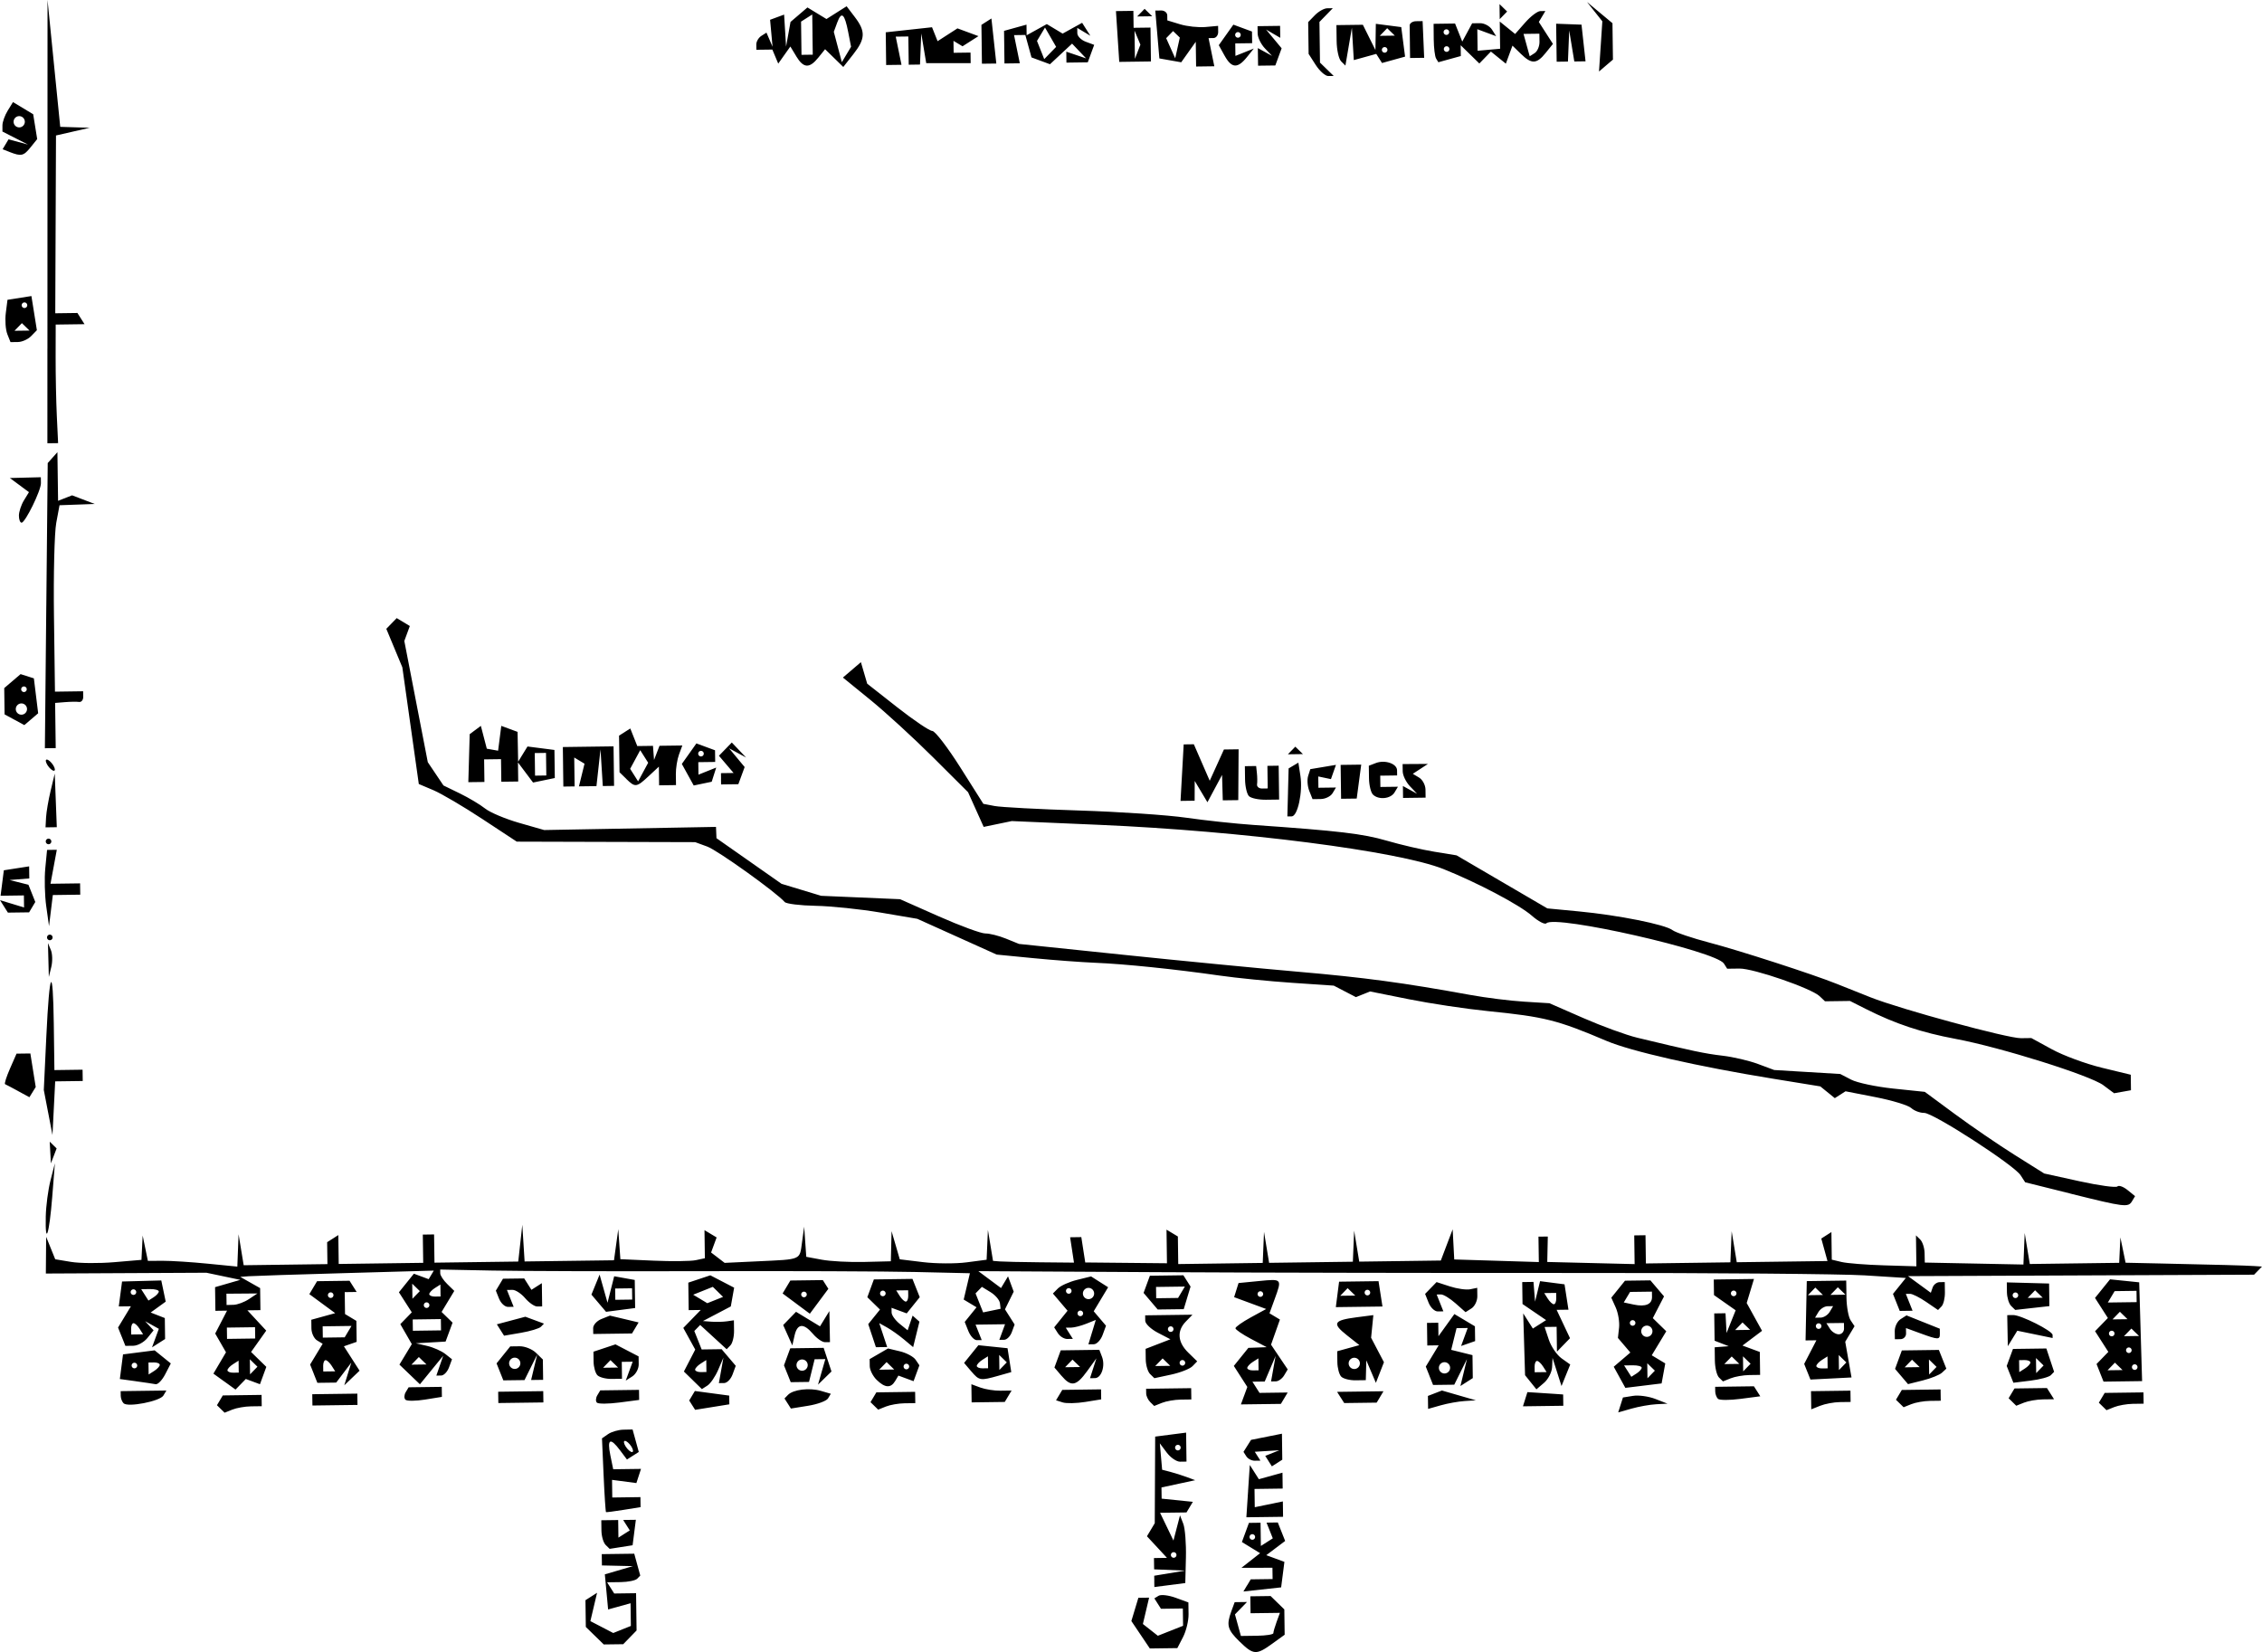
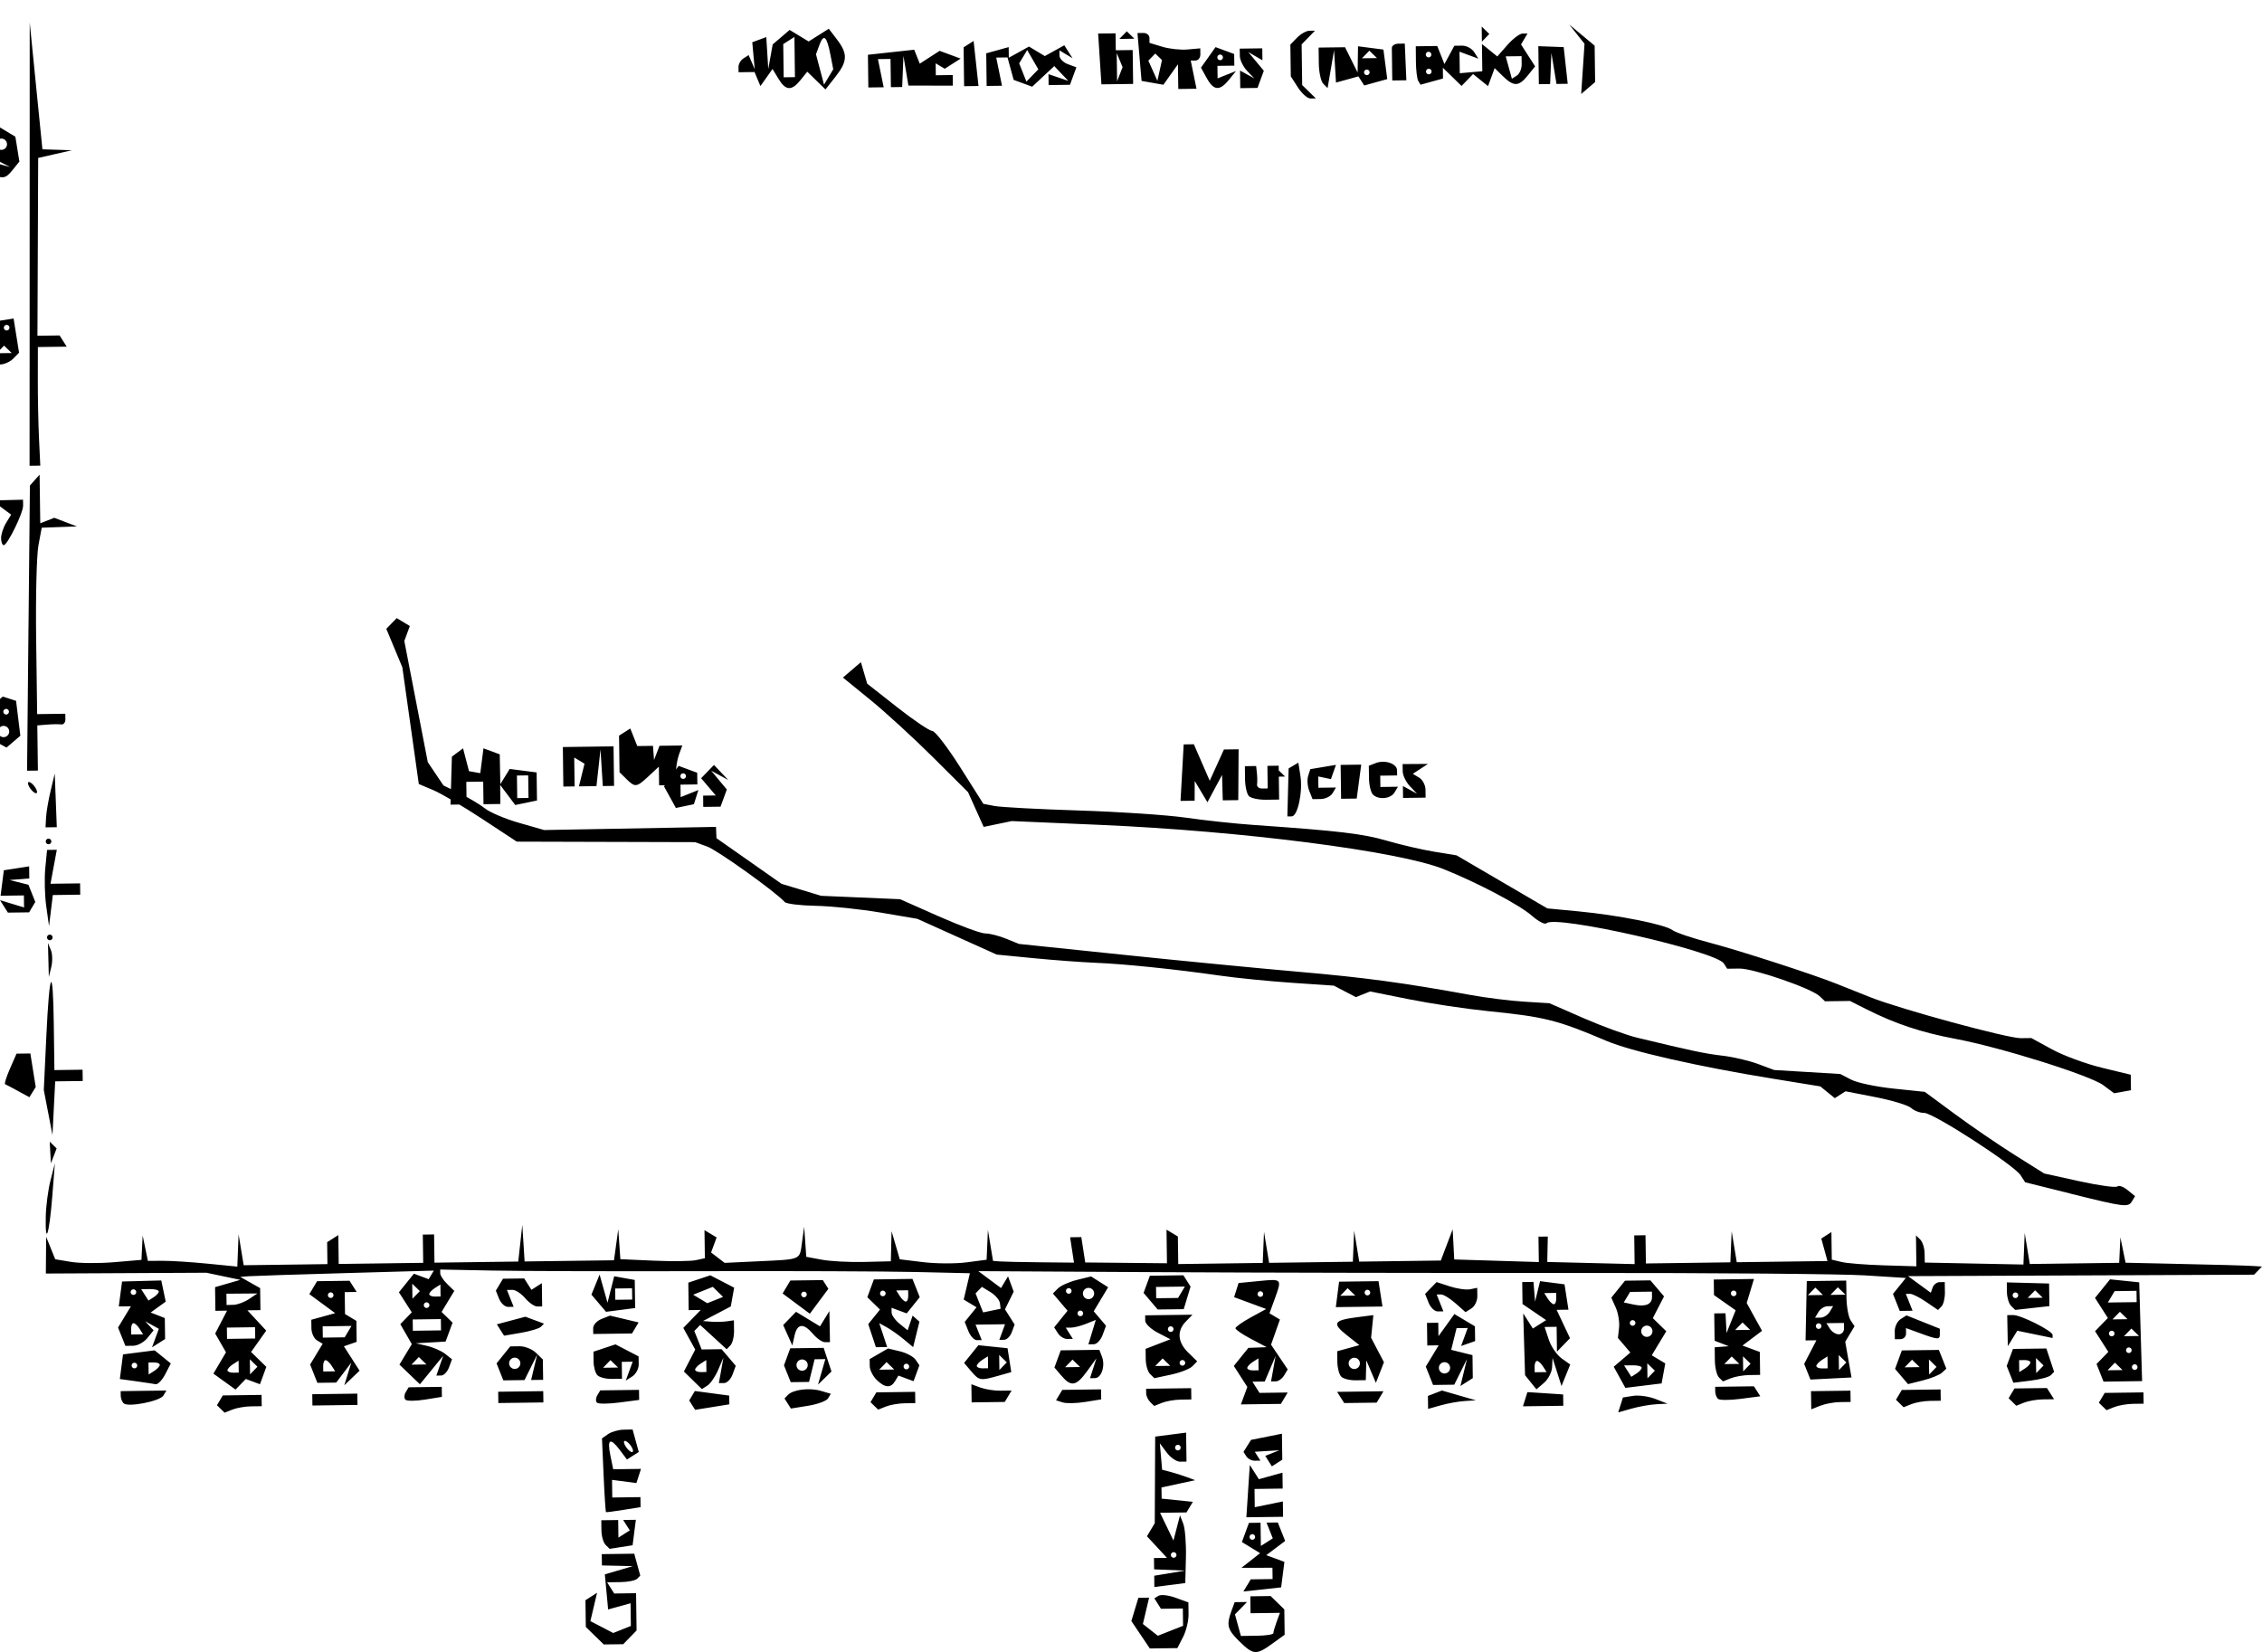
<svg xmlns="http://www.w3.org/2000/svg" xml:space="preserve" height="181.412" width="248.366" version="1.1">
  <defs />
  <g transform="matrix(1.25,0,0,-1.25,-261.589,751.409)">
-     <path style="fill:#000000;" d="m318.16,456.913c-1.073,1.048-1.18,1.441-0.725,2.678l0.29,0.789,0.541,0.007,0.541,0.007-0.529-0.545-0.529-0.545,0.261-0.947,0.261-0.947,1.427,0.019c0.785,0.011,1.426,0.112,1.424,0.226-0.002,0.114,0.128,0.562,0.287,0.996l0.29,0.789-1.29-0.017-1.29-0.017-0.01,0.744-0.01,0.744,0.891,0.012,0.891,0.012,0.602-0.587,0.602-0.587,0.015-1.113,0.015-1.113-1.09-0.787c-1.402-1.013-1.655-0.997-2.862,0.182zm-8.699,0.604-0.811,1.205,0.308,1.021,0.308,1.021,0.471,0.006,0.471,0.006-0.273-1.157-0.273-1.157,0.657-0.517,0.657-0.517,1.108,0.438,1.108,0.438-0.01,0.76-0.01,0.76-0.96-0.013-0.961-0.013-0.291,0.458-0.291,0.458,0.376,0.229c0.207,0.126,0.88,0.046,1.495-0.178l1.119-0.407,0.014-1.041c0.008-0.572-0.211-1.475-0.486-2.007l-0.499-0.966-1.208-0.016-1.208-0.016-0.811,1.205zm-47.943-0.084-0.788,0.769-0.016,1.175-0.016,1.175,0.51,0.326,0.51,0.326-0.294-1.245-0.294-1.245,1.004-0.522,1.004-0.522,0.774,0.31,0.774,0.31-0.013,0.997-0.013,0.997-0.986-0.273-0.986-0.273-0.087,0.945c-0.048,0.52-0.113,1.213-0.144,1.542l-0.057,0.597,1.233,0.361,1.233,0.361-1.361,0.031-1.361,0.031-0.007,0.496-0.007,0.496,1.427,0.019,1.427,0.019,0.264-0.96,0.264-0.96-0.272-0.28c-0.15-0.154-0.805-0.288-1.456-0.296l-1.184-0.016,0.312-0.492,0.312-0.492,0.961,0.013,0.96,0.013,0.022-1.637,0.022-1.637-0.586-0.603-0.586-0.603-0.855-0.011-0.855-0.011-0.788,0.769zm57.297,4.415,0.32,0.536,0.96,0.013,0.961,0.013-0.007,0.496-0.007,0.496-1.361-0.002-1.361-0.002,0.819,0.642,0.819,0.642-0.799,0.49-0.799,0.49,0.309,0.841,0.309,0.841,0.51,0.007,0.51,0.007,0.014-1.021,0.014-1.021,0.524,0.335,0.524,0.335-0.275,0.69-0.275,0.69,0.495,0.007,0.495,0.007,0.323-0.812,0.323-0.812-0.829-0.625-0.829-0.625,0.796-0.294,0.796-0.294-0.143-1.12-0.144-1.12-1.657-0.181-1.657-0.181,0.32,0.536zm0.707,4.262c-0.002,0.136-0.115,0.247-0.251,0.245-0.136-0.002-0.246-0.115-0.244-0.251,0.002-0.136,0.115-0.247,0.251-0.245,0.136,0.002,0.246,0.115,0.244,0.251zm-8.857-3.905-0.007,0.496,1.358,0.225,1.358,0.225-1.362,0.056-1.362,0.056-0.007,0.496-0.007,0.496,0.572,0.008,0.572,0.008-0.88,0.949-0.88,0.949,0.343,0.574,0.343,0.574,0.018,3.803,0.018,3.803,1.359,0.175,1.359,0.175,0.017-1.273,0.017-1.273-0.564-0.008c-0.31-0.004-0.837,0.356-1.171,0.801l-0.607,0.809,0.101-1.159,0.101-1.159,0.706-0.182c0.388-0.1,1.042-0.307,1.452-0.459l0.746-0.277-1.481-0.319-1.481-0.319,0.007-0.491,0.007-0.491,1.371-0.14,1.371-0.14-0.279-0.466-0.279-0.466-1.161-0.015-1.161-0.015,0.588-1.22,0.588-1.22,0.288,1.107,0.288,1.107,0.287-0.74c0.158-0.407,0.262-1.745,0.232-2.974l-0.055-2.233-1.359-0.175-1.359-0.175-0.007,0.496zm1.949,2.324c-0.002,0.136-0.115,0.247-0.251,0.245-0.136-0.002-0.246-0.115-0.244-0.251,0.002-0.136,0.115-0.247,0.251-0.245,0.136,0.002,0.246,0.115,0.244,0.251zm0.369,9.431c-0.002,0.136-0.115,0.247-0.251,0.245-0.136-0.002-0.246-0.115-0.244-0.251,0.002-0.136,0.115-0.247,0.251-0.245,0.136,0.002,0.246,0.115,0.244,0.251zm-50.514-8.55c-0.196,0.191-0.361,0.756-0.368,1.256l-0.012,0.909,0.742,0.01,0.742,0.01,0.01-0.773,0.01-0.773,0.499,0.318,0.499,0.318-0.291,0.458-0.291,0.458,0.558,0.007,0.558,0.007-0.143-1.118-0.143-1.118-1.008-0.158-1.008-0.158-0.355,0.347zm56.432,4.724,0.152,2.299,0.398-0.626,0.398-0.626,1.037,0.287,1.037,0.287,0.009-0.698,0.009-0.698-1.237-0.017-1.237-0.017,0.011-0.802,0.011-0.802,1.234,0.254,1.234,0.254,0.009-0.675,0.009-0.675-1.612-0.021-1.612-0.021,0.152,2.299zm-56.397-1.847c-0.039,0.021-0.135,1.487-0.213,3.26l-0.142,3.223,0.536,0.372c0.295,0.204,0.9,0.38,1.344,0.39l0.808,0.018,0.272-0.988,0.272-0.988-0.519-0.331-0.519-0.331-0.609,0.812c-0.861,1.148-1.145,1.003-0.852-0.432l0.253-1.237,1.221,0.016,1.221,0.016-0.203-0.623-0.203-0.623-1.069,0.141-1.069,0.141,0.01-0.775,0.01-0.775,1.237,0.017,1.237,0.017,0.006-0.44,0.006-0.44-1.482-0.238c-0.815-0.131-1.514-0.221-1.553-0.201zm2.221,5.773c-0.172,0.271-0.424,0.49-0.56,0.489-0.136-0.002-0.107-0.225,0.065-0.495,0.172-0.271,0.424-0.49,0.56-0.489,0.136,0.002,0.107,0.225-0.065,0.495zm55.976-1.288-0.291,0.458,0.618,0.248,0.618,0.248-1.078-0.067-1.078-0.067,0.248-0.39,0.248-0.39-0.495-0.007c-0.272-0.004-0.607,0.17-0.744,0.386l-0.249,0.392,0.332,0.527,0.332,0.527,1.357,0.271,1.357,0.271,0.015-1.142,0.015-1.142-0.457-0.292-0.457-0.292-0.291,0.458zm73.267,4.802-0.336,0.328,0.257,0.43,0.257,0.43,1.703,0.023,1.703,0.023,0.007-0.496,0.007-0.496-0.949-0.013c-0.522-0.007-1.256-0.135-1.631-0.285l-0.681-0.273-0.336,0.328zm-42.346,0.131,0.208,0.655,0.891,0.143c0.49,0.079,1.371-0.043,1.957-0.271l1.065-0.414-0.989-0.051c-0.544-0.028-1.518-0.201-2.165-0.384l-1.175-0.332,0.208,0.655zm16.738,0.413-0.011,0.797,1.732,0.023,1.732,0.023,0.007-0.496,0.007-0.496-0.949-0.013c-0.522-0.007-1.3-0.153-1.728-0.324l-0.779-0.312-0.011,0.797zm7.787-0.285-0.336,0.328,0.257,0.43,0.257,0.43,1.703,0.023,1.703,0.023,0.007-0.496,0.007-0.496-0.949-0.013c-0.522-0.007-1.256-0.135-1.631-0.285l-0.681-0.273-0.336,0.328zm9.897,0.132-0.336,0.328,0.257,0.43,0.257,0.43,1.426,0.019,1.426,0.019,0.312-0.492,0.312-0.492-0.978-0.013c-0.538-0.007-1.285-0.136-1.66-0.286l-0.681-0.273-0.336,0.328zm-51.337-0.037-0.008,0.569,0.615,0.238,0.615,0.238,1.491-0.431,1.491-0.431-0.989-0.063c-0.544-0.034-1.488-0.204-2.098-0.377l-1.109-0.314-0.008,0.569zm8.534,0.28,0.198,0.623,0.826-0.051c0.454-0.028,1.16-0.074,1.569-0.103l0.743-0.052,0.007-0.496,0.007-0.496-1.773-0.024-1.773-0.024,0.198,0.623zm16.936,0.034c-0.129,0.126-0.238,0.416-0.241,0.643l-0.006,0.413,1.703,0.023,1.703,0.023,0.279-0.439,0.279-0.439-1.74-0.227c-0.957-0.125-1.846-0.124-1.976,0.003zm-90.107-0.556-0.26,0.41,0.249,0.417,0.249,0.417,1.509-0.202,1.509-0.202,0.005-0.383,0.005-0.383-1.503-0.242-1.503-0.242-0.26,0.41zm8.392,0.145-0.281,0.443,0.307,0.316c0.455,0.469,1.886,0.644,2.884,0.353l0.877-0.256-0.243-0.406c-0.134-0.224-0.922-0.516-1.753-0.649l-1.509-0.243-0.281,0.443zm7.61-0.209-0.336,0.328,0.257,0.43,0.257,0.43,1.703,0.023,1.703,0.023,0.007-0.496,0.007-0.496-0.949-0.013c-0.522-0.007-1.256-0.135-1.631-0.285l-0.681-0.273-0.336,0.328zm16.541,0.307-0.58,0.185,0.274,0.457,0.274,0.457,1.703,0.023,1.703,0.023,0.006-0.44,0.006-0.44-1.403-0.226c-0.771-0.124-1.663-0.142-1.982-0.04zm7.693,0.03c-0.192,0.188-0.352,0.528-0.355,0.755l-0.006,0.413,1.979,0.026,1.979,0.026,0.007-0.496,0.007-0.496-0.949-0.013c-0.522-0.007-1.256-0.135-1.631-0.285l-0.681-0.273-0.35,0.342zm8.248,0.558,0.282,0.768-0.593,0.924-0.593,0.924,0.639,0.793,0.639,0.793,0.805,0.031,0.805,0.031-1.371,0.722c-0.754,0.397-1.372,0.819-1.374,0.938-0.002,0.119,0.605,0.549,1.348,0.955l1.351,0.738-1.408,0.52-1.408,0.52,0.194,0.62,0.194,0.62,1.815,0.178c2.013,0.198,2.009,0.202,1.363-1.574l-0.459-1.261,0.458-0.275,0.458-0.275-0.39-1.103-0.39-1.103,0.732-1.087,0.732-1.087-0.312-0.522c-0.172-0.287-0.501-0.525-0.732-0.528l-0.419-0.006,0.2,1.119,0.2,1.119-0.478-1.123-0.478-1.123-0.54-0.007-0.54-0.007,0.312-0.492,0.312-0.492,1.237,0.017,1.237,0.017-0.299-0.5-0.299-0.5-1.756-0.023-1.756-0.023,0.282,0.768zm1.262,2.755-0.007,0.525-0.491-0.313c-0.27-0.172-0.489-0.412-0.488-0.532,0.002-0.12,0.226-0.216,0.498-0.212l0.495,0.007-0.007,0.525zm0.413,6.178c-0.002,0.136-0.115,0.247-0.251,0.245-0.136-0.002-0.246-0.115-0.244-0.251,0.002-0.136,0.115-0.247,0.251-0.245,0.136,0.002,0.246,0.115,0.244,0.251zm6.803-9.087-0.312,0.492,2.038,0.027,2.038,0.027-0.299-0.5-0.299-0.5-1.426-0.019-1.426-0.019-0.312,0.492zm-98.368-1.01-0.336,0.328,0.257,0.43,0.257,0.43,1.703,0.023,1.703,0.023,0.007-0.496,0.007-0.496-0.949-0.013c-0.522-0.007-1.256-0.135-1.631-0.285l-0.681-0.273-0.336,0.328zm33.04,0.554c-0.122,0.119-0.106,0.41,0.036,0.647l0.257,0.43,1.703,0.023,1.703,0.023,0.006-0.442,0.006-0.442-1.744-0.228c-0.959-0.125-1.844-0.13-1.966-0.011zm32.904,0.821-0.011,0.797,0.787-0.291c0.433-0.16,1.227-0.285,1.765-0.278l0.978,0.013-0.299-0.5-0.299-0.5-1.455-0.019-1.455-0.019-0.011,0.797zm-74.479-0.878c-0.136,0.133-0.25,0.428-0.253,0.655l-0.006,0.413,2.009,0.027,2.009,0.027-0.265-0.442c-0.3-0.502-3.115-1.049-3.494-0.68zm16.579,0.301-0.007,0.496,1.979,0.026,1.979,0.026,0.007-0.496,0.007-0.496-1.979-0.026-1.979-0.026-0.007,0.496zm8.177,0.016c-0.129,0.126-0.118,0.422,0.023,0.659l0.257,0.43,1.455,0.019,1.455,0.019,0.006-0.44,0.006-0.44-1.484-0.239c-0.816-0.131-1.59-0.136-1.719-0.01zm8.153,0.202-0.007,0.496,1.979,0.026,1.979,0.026,0.007-0.496,0.007-0.496-1.979-0.026-1.979-0.026-0.007,0.496zm90.692,1.328-0.498,0.62-0.081,2.715-0.081,2.715,0.423-0.666,0.423-0.666,0.582,0.371,0.582,0.371-1.036,0.707-1.036,0.707-0.013,0.964-0.013,0.964,0.495,0.007,0.495,0.007,0.069-0.867,0.069-0.867,0.22,0.9,0.22,0.9,1.074-0.139,1.074-0.139,0.173-1.114,0.173-1.114-0.519-0.007-0.519-0.007,0.587-1.246,0.587-1.246-0.573-0.59-0.573-0.59-0.015,1.091-0.015,1.091-0.528-0.007-0.528-0.007,0.368-1.109c0.202-0.61,0.709-1.353,1.126-1.65l0.758-0.54-0.383-0.945-0.383-0.945-0.394,1.235-0.394,1.235-0.039-0.808c-0.021-0.444-0.34-1.065-0.708-1.38l-0.669-0.572-0.498,0.62zm1.083,1.385c-0.172,0.271-0.411,0.491-0.531,0.489-0.12-0.002-0.215-0.226-0.212-0.499l0.007-0.496,0.524,0.007,0.524,0.007-0.312,0.492zm1.158,5.969-0.007,0.496-0.524-0.007-0.524-0.007,0.312-0.492c0.172-0.271,0.411-0.491,0.531-0.489,0.12,0.002,0.215,0.226,0.212,0.499zm5.561-6.918-0.511,0.928,0.73,0.624,0.73,0.624-0.546,0.641-0.546,0.641,0.1,0.899c0.055,0.495-0.076,1.29-0.29,1.768l-0.391,0.869,0.601,0.746,0.601,0.746,1.116,0.015,1.116,0.015,0.599-0.704,0.599-0.704-0.493-0.955-0.493-0.955,0.591-0.577,0.591-0.577-0.638-1.055-0.638-1.055,0.594-0.357,0.594-0.357-0.161-0.879-0.161-0.879-1.592-0.195-1.592-0.195-0.511,0.928zm1.944,0.846c-0.002,0.12-0.35,0.214-0.774,0.208l-0.771-0.01,0.318-0.5,0.318-0.5,0.457,0.292c0.251,0.16,0.456,0.39,0.454,0.51zm0.824,0.064-0.334,0.326,0.009-0.661,0.009-0.661,0.325,0.335,0.325,0.335-0.334,0.326zm0.123,3.144c-0.004,0.273-0.229,0.493-0.501,0.489-0.272-0.004-0.492-0.23-0.488-0.503,0.004-0.273,0.229-0.493,0.501-0.489,0.272,0.004,0.492,0.23,0.488,0.503zm-1.494,0.724c-0.002,0.136-0.115,0.247-0.251,0.245-0.136-0.002-0.246-0.115-0.244-0.251,0.002-0.136,0.115-0.247,0.251-0.245,0.136,0.002,0.246,0.115,0.244,0.251zm1.454,2.281-0.006,0.467-0.96-0.013-0.961-0.013-0.277-0.462-0.277-0.462,0.875-0.187c1.032-0.22,1.614,0.022,1.606,0.67zm21.919-6.989-0.569,0.669,0.298,0.811,0.298,0.811,1.626,0.022,1.626,0.022,0.328-0.823,0.328-0.823-0.383-0.354c-0.21-0.195-0.968-0.5-1.683-0.679l-1.3-0.325-0.569,0.669zm2.741,1.17-0.334,0.326,0.009-0.661,0.009-0.661,0.325,0.335,0.325,0.335-0.334,0.326zm-1.485-0.02-0.334,0.326-0.325-0.335-0.325-0.335,0.66,0.009,0.66,0.009-0.334,0.326zm8.275-0.962-0.294,0.738,0.275,0.748,0.275,0.748,1.467,0.02,1.467,0.02,0.34-1.025,0.34-1.025-0.287-0.295c-0.158-0.162-0.962-0.378-1.788-0.48l-1.501-0.185-0.294,0.738zm1.788,1.043c-0.002,0.12-0.226,0.216-0.498,0.212l-0.495-0.007,0.007-0.525,0.007-0.525,0.491,0.313c0.27,0.172,0.489,0.412,0.488,0.532zm0.824,0.064-0.334,0.326,0.009-0.661,0.009-0.661,0.325,0.335,0.325,0.335-0.334,0.326zm5.294-0.971-0.308,0.773,0.518,0.533,0.518,0.533-0.583,0.908-0.583,0.908,0.563,0.58,0.563,0.58-0.565,0.881-0.565,0.881,0.659,0.818,0.659,0.818,1.281-0.132,1.281-0.132,0.128-4.339,0.128-4.339-1.694-0.023-1.694-0.023-0.308,0.773zm1.641,0.567-0.334,0.326-0.325-0.335-0.325-0.335,0.66,0.009,0.66,0.009-0.334,0.326zm1.651-0.061c-0.002,0.136-0.115,0.247-0.251,0.245-0.136-0.002-0.246-0.115-0.244-0.251,0.002-0.136,0.115-0.247,0.251-0.245,0.136,0.002,0.246,0.115,0.244,0.251zm-0.515,1.481c-0.002,0.136-0.115,0.247-0.251,0.245-0.136-0.002-0.246-0.115-0.244-0.251,0.002-0.136,0.115-0.247,0.251-0.245,0.136,0.002,0.246,0.115,0.244,0.251zm-1.504,1.468c-0.002,0.136-0.115,0.247-0.251,0.245-0.136-0.002-0.246-0.115-0.244-0.251,0.002-0.136,0.115-0.247,0.251-0.245,0.136,0.002,0.246,0.115,0.244,0.251zm1.813,0.107-0.334,0.326-0.325-0.335-0.325-0.335,0.66,0.009,0.66,0.009-0.334,0.326zm-1.01,1.475-0.334,0.326-0.325-0.335-0.325-0.335,0.66,0.009,0.66,0.009-0.334,0.326zm1.133,1.669-0.007,0.496-0.96-0.013-0.961-0.013-0.299-0.5-0.299-0.5,1.266,0.017,1.266,0.017-0.007,0.496zm-62.115-6.964-0.321,0.806,0.565,0.934,0.565,0.934-0.499-0.007-0.499-0.007-0.013,0.992-0.013,0.992,0.495,0.007,0.495,0.007,0.008-0.591,0.008-0.591,0.7,0.972,0.7,0.972,0.902-0.538,0.902-0.538,0.009-0.649,0.009-0.649-0.616-0.215-0.616-0.215,0.29,0.79,0.29,0.79-0.49-0.007-0.49-0.007-0.235-0.953-0.235-0.953,0.935-0.232,0.935-0.232,0.013-1.009,0.013-1.009-0.543-0.347-0.543-0.347,0.287,1.182,0.287,1.182-0.558-1.124-0.558-1.124-0.93-0.012-0.93-0.012-0.321,0.806zm1.817,0.703c-0.004,0.273-0.229,0.493-0.501,0.489-0.272-0.004-0.492-0.23-0.488-0.503,0.004-0.273,0.229-0.493,0.501-0.489,0.272,0.004,0.492,0.23,0.488,0.503zm23.619-0.858c-0.192,0.188-0.357,0.862-0.365,1.499l-0.015,1.157,0.618,0.047,0.618,0.047-0.622,0.242-0.622,0.242-0.016,1.199-0.016,1.199,0.495,0.007,0.495,0.007,0.046-0.868,0.046-0.868,0.4,0.998,0.4,0.998-0.952,0.668-0.952,0.668-0.009,0.684-0.009,0.684,1.765,0.024,1.765,0.024-0.319-1.056-0.319-1.056,0.674-1.222,0.674-1.222-0.859-0.647-0.859-0.647,0.761-0.281,0.761-0.281,0.013-1.008,0.013-1.008-0.949-0.013c-0.522-0.007-1.256-0.135-1.631-0.285l-0.681-0.273-0.35,0.342zm2.439,1.536-0.334,0.326,0.009-0.661,0.009-0.661,0.325,0.335,0.325,0.335-0.334,0.326zm-0.99-0.013-0.334,0.326-0.325-0.335-0.325-0.335,0.66,0.009,0.66,0.009-0.334,0.326zm0.95,2.989-0.334,0.326-0.325-0.335-0.325-0.335,0.66,0.009,0.66,0.009-0.334,0.326zm-0.863,2.883c-0.002,0.136-0.115,0.247-0.251,0.245-0.136-0.002-0.246-0.115-0.244-0.251,0.002-0.136,0.115-0.247,0.251-0.245,0.136,0.002,0.246,0.115,0.244,0.251zm6.219-6.887-0.274,0.687,0.537,1.038,0.537,1.038-0.477-0.006-0.477-0.006,0.054,2.605,0.054,2.605,1.732,0.023,1.732,0.023,0.022-1.488c0.012-0.818,0.176-1.72,0.365-2.003l0.344-0.515-0.409-0.683-0.409-0.683,0.276-1.569,0.276-1.569-1.804-0.092-1.804-0.092-0.274,0.687zm1.78,0.822-0.007,0.525-0.491-0.313c-0.27-0.172-0.489-0.412-0.488-0.532,0.002-0.12,0.226-0.216,0.498-0.212l0.495,0.007-0.007,0.525zm1.316,0.319-0.334,0.326,0.009-0.661,0.009-0.661,0.325,0.335,0.325,0.335-0.334,0.326zm0.13,2.648-0.007,0.496-0.771-0.01-0.771-0.01,0.312-0.492c0.172-0.271,0.522-0.489,0.778-0.486,0.256,0.003,0.463,0.229,0.459,0.502zm-1.983,0.222c-0.002,0.136-0.115,0.247-0.251,0.245-0.136-0.002-0.246-0.115-0.244-0.251,0.002-0.136,0.115-0.247,0.251-0.245,0.136,0.002,0.246,0.115,0.244,0.251zm0.726,1.25,0.299,0.5-0.495-0.007c-0.272-0.004-0.629-0.232-0.794-0.507l-0.299-0.5,0.495,0.007c0.272,0.004,0.629,0.232,0.794,0.507zm-0.931,1.807-0.334,0.326-0.325-0.335-0.325-0.335,0.66,0.009,0.66,0.009-0.334,0.326zm1.979,0.026-0.334,0.326-0.325-0.335-0.325-0.335,0.66,0.009,0.66,0.009-0.334,0.326zm-100.904-7.848-0.792,0.773,0.498,0.964,0.498,0.964-0.524,0.951-0.524,0.951,0.766,0.789,0.766,0.789-0.53-0.007-0.53-0.007-0.016,1.207-0.016,1.207,0.967,0.322,0.967,0.322,1.046-0.543,1.046-0.543-0.147-0.824-0.147-0.824-1.224-0.642-1.224-0.642,0.743-0.056c0.409-0.031,1.021-0.016,1.361,0.033l0.617,0.089,0.012-0.931c0.007-0.512-0.136-1.084-0.318-1.271l-0.33-0.34-1.163,1.066-1.163,1.066-0.258-0.265-0.258-0.265,0.323-0.811,0.323-0.811,0.876,0.012,0.876,0.012,0.621-0.73,0.621-0.73-0.277-0.754c-0.152-0.415-0.486-0.757-0.741-0.76l-0.464-0.006,0.2,1.119,0.2,1.119-0.46-1.072c-0.253-0.589-0.678-1.211-0.946-1.382l-0.486-0.31-0.792,0.773zm1.18,1.255-0.007,0.525-0.491-0.313c-0.27-0.172-0.489-0.412-0.488-0.532,0.002-0.12,0.226-0.216,0.498-0.212l0.495,0.007-0.007,0.525zm1.019,6.516-0.451,0.44-0.862-0.345-0.862-0.345,0.62-0.373,0.62-0.373,0.693,0.277,0.693,0.277-0.451,0.44zm13.944-7.735c-0.331,0.323-0.605,0.866-0.61,1.208l-0.008,0.62,0.806,0.467,0.806,0.467,1.047-0.25c0.576-0.137,1.196-0.47,1.379-0.74l0.332-0.49-0.256-0.697-0.256-0.697-0.666,0.246-0.666,0.246-0.286-0.478c-0.383-0.641-0.895-0.61-1.621,0.099zm1.204,1.24-0.334,0.326-0.325-0.335-0.325-0.335,0.66,0.009,0.66,0.009-0.334,0.326zm1.651-0.061c-0.002,0.136-0.115,0.247-0.251,0.245-0.136-0.002-0.246-0.115-0.244-0.251,0.002-0.136,0.115-0.247,0.251-0.245,0.136,0.002,0.246,0.115,0.244,0.251zm13.379-0.82-0.621,0.73,0.277,0.754,0.277,0.754,1.695,0.023,1.695,0.023,0.236-0.617c0.302-0.792-0.051-1.861-0.617-1.869l-0.438-0.006,0.281,0.872,0.281,0.872-0.816-1.127c-0.957-1.321-1.404-1.402-2.249-0.408zm1.3,1.099-0.334,0.326-0.325-0.335-0.325-0.335,0.66,0.009,0.66,0.009-0.334,0.326zm23.278-1.178c-0.184,0.179-0.34,0.756-0.347,1.282l-0.013,0.956,0.974,0.269,0.974,0.269-1.113,0.88c-1.304,1.031-1.154,1.303,0.858,1.564l1.482,0.192-0.099-0.994-0.099-0.994,0.564-1.075,0.564-1.075-0.354-0.906-0.354-0.906-0.42,0.987-0.42,0.987-0.023-0.869-0.023-0.869-0.907-0.012c-0.499-0.007-1.058,0.135-1.242,0.314zm1.634,1.179c-0.004,0.273-0.229,0.493-0.501,0.489-0.272-0.004-0.492-0.23-0.488-0.503,0.004-0.273,0.229-0.493,0.501-0.489,0.272,0.004,0.492,0.23,0.488,0.503zm-99.735-1.611-0.973,0.703,0.553,0.938,0.553,0.938-0.474,0.823-0.474,0.823,0.52,1.006,0.52,1.006-0.512-0.007-0.512-0.007-0.014,1.039-0.014,1.038,1.109,0.321,1.109,0.321-1.489,0.313-1.489,0.313-7.052-0.035-7.052-0.035,0.013,1.613,0.013,1.613,0.399-0.987,0.399-0.987,1.389-0.23c0.764-0.126,2.468-0.138,3.787-0.026l2.398,0.204,0.053,1.069,0.053,1.069,0.229-1.113,0.229-1.113,1.327,0.006c0.73,0.003,2.497-0.11,3.928-0.252l2.602-0.257,0.055,1.421,0.055,1.421,0.224-1.361,0.224-1.361,3.678,0.049,3.679,0.049-0.013,0.963-0.013,0.963,0.491,0.313,0.491,0.313,0.017-1.269,0.017-1.269,3.711,0.05,3.711,0.05-0.017,1.24-0.017,1.24,0.495,0.007,0.495,0.007,0.017-1.24,0.017-1.24,3.68,0.049,3.68,0.049,0.178,1.615,0.178,1.615,0.101-1.611,0.101-1.611,3.926,0.052,3.926,0.052,0.188,1.367,0.188,1.367,0.092-1.319,0.092-1.319,2.912-0.129c1.602-0.071,3.272-0.052,3.711,0.042l0.799,0.171-0.016,1.233-0.017,1.233,0.533-0.32,0.533-0.32-0.243-0.661-0.243-0.661,0.595-0.456,0.595-0.456,2.968,0.14c3.824,0.181,3.612,0.088,3.83,1.674l0.188,1.367,0.092-1.324,0.092-1.324,1.364-0.254c0.75-0.14,2.422-0.228,3.715-0.197l2.35,0.058,0.032,1.323,0.032,1.323,0.36-1.236,0.36-1.236,2.049-0.249c1.127-0.137,2.844-0.146,3.814-0.019l1.765,0.23,0.057,1.311,0.057,1.311,0.224-1.361,0.224-1.361,0.586-0.048c0.323-0.026,1.923-0.061,3.556-0.077l2.97-0.029-0.17,1.114-0.17,1.114,0.492,0.007,0.492,0.007,0.173-1.114,0.173-1.114,3.589-0.035,3.589-0.035-0.02,1.476-0.02,1.476,0.499-0.3,0.499-0.3,0.016-1.211,0.016-1.211,3.711,0.05,3.711,0.05,0.056,1.365,0.056,1.365,0.224-1.361,0.224-1.361,3.678,0.049,3.679,0.049,0.056,1.365,0.056,1.365,0.224-1.361,0.224-1.361,3.583,0.048,3.583,0.048,0.52,1.371,0.52,1.371,0.07-1.324,0.07-1.324,3.715-0.114,3.715-0.114-0.016,1.116-0.016,1.116,0.41,0.005,0.41,0.005-0.024-1.117-0.024-1.117,3.837-0.094,3.837-0.094-0.017,1.261-0.017,1.261,0.495,0.007,0.495,0.007,0.017-1.24,0.017-1.24,3.711,0.05,3.711,0.05,0.056,1.365,0.056,1.365,0.224-1.361,0.224-1.361,3.984,0.053,3.984,0.053-0.272,0.988-0.272,0.988,0.445,0.284,0.445,0.284,0.016-1.212,0.016-1.212,0.869-0.207c0.478-0.114,2.15-0.245,3.716-0.292l2.847-0.086-0.018,1.359-0.018,1.359,0.37-0.361c0.203-0.198,0.378-0.736,0.387-1.194l0.017-0.833,4.332-0.086,4.332-0.086,0.056,1.384,0.056,1.384,0.224-1.361,0.224-1.361,3.926,0.052,3.926,0.052,0.052,1.117,0.052,1.117,0.229-1.113,0.229-1.113,3.06-0.066c4.969-0.107,7.471-0.175,8.218-0.224l0.702-0.046-0.347-0.357-0.347-0.357-15.197-0.064-15.197-0.064,1-0.731,1-0.731,0.159,0.464c0.087,0.255,0.363,0.466,0.612,0.47l0.454,0.006,0.012-0.909c0.007-0.5-0.127-1.052-0.296-1.227l-0.308-0.317-1.044,0.713c-0.574,0.392-1.211,0.711-1.414,0.708l-0.369-0.005,0.295-0.74,0.295-0.74-0.563-0.008-0.563-0.008-0.297,0.747-0.297,0.747,0.565,0.701,0.565,0.701-3.615,0.228c-1.988,0.125-13.303,0.221-25.145,0.211-11.841-0.009-28.546,0.023-37.121,0.071l-15.592,0.088,0.997-0.742,0.997-0.742,0.308,0.514,0.308,0.514,0.249-0.673,0.249-0.673-0.383-0.776-0.383-0.776,0.424-0.667,0.423-0.667-0.246-0.668c-0.135-0.368-0.438-0.671-0.672-0.674l-0.426-0.006,0.252,0.686,0.252,0.686-1.296-0.017-1.296-0.017,0.27-0.679,0.27-0.679-0.426-0.006c-0.234-0.003-0.57,0.356-0.746,0.797l-0.32,0.803,0.519,0.644,0.519,0.644-0.564,0.339-0.564,0.339,0.273,1.156,0.273,1.156-4.828,0.11c-2.655,0.06-11.064,0.093-18.686,0.072s-15.918,0.003-18.437,0.053l-4.579,0.091,0.005-0.34c0.002-0.187,0.281-0.61,0.619-0.939l0.614-0.6-0.558-0.924-0.558-0.924,0.482-0.47,0.482-0.47-0.306-0.831-0.306-0.831-1.307-0.075-1.307-0.075,0.993-0.231c0.546-0.127,1.261-0.443,1.588-0.702l0.596-0.471-0.262-0.711c-0.144-0.391-0.453-0.714-0.688-0.717l-0.426-0.006,0.302,0.872,0.302,0.872-1.023-1.254-1.023-1.254-0.9,0.864-0.9,0.864,0.544,0.9,0.544,0.9-0.505,0.877-0.505,0.877,0.504,0.519,0.504,0.519-0.565,0.881-0.565,0.881,0.657,0.816,0.657,0.816,0.65-0.24,0.65-0.24,0.225,0.376,0.225,0.376-7.759-0.219c-4.268-0.12-8.093-0.244-8.501-0.275l-0.742-0.057,0.873-0.494,0.873-0.494,0.013-0.967,0.013-0.967-0.572-0.008-0.572-0.008,0.827-0.892,0.827-0.892-0.666-0.938-0.666-0.938,0.67-0.654,0.67-0.654-0.28-0.762-0.28-0.762-0.621,0.23-0.621,0.23-0.452-0.465-0.452-0.465-0.973,0.703zm1.246,1.318-0.007,0.525-0.491-0.313c-0.27-0.172-0.489-0.412-0.488-0.532,0.002-0.12,0.226-0.216,0.498-0.212l0.495,0.007-0.007,0.525zm1.316,0.319-0.334,0.326,0.009-0.661,0.009-0.661,0.325,0.335,0.325,0.335-0.334,0.326zm14.845,0.198-0.334,0.326-0.325-0.335-0.325-0.335,0.66,0.009,0.66,0.009-0.334,0.326zm-14.716,2.45-0.007,0.496-1.237-0.017-1.237-0.017,0.007-0.496,0.007-0.496,1.237,0.017,1.237,0.017-0.007,0.496zm16.323,0.714-0.007,0.496-1.237-0.017-1.237-0.017,0.007-0.496,0.007-0.496,1.237,0.017,1.237,0.017-0.007,0.496zm49.1,1.895c-0.031,0.272-0.4,0.706-0.82,0.964l-0.763,0.468-0.279-0.287-0.279-0.287,0.333-0.835,0.333-0.835,0.767,0.159,0.767,0.159-0.057,0.495zm-50.113-0.172c-0.002,0.136-0.115,0.247-0.251,0.245-0.136-0.002-0.246-0.115-0.244-0.251,0.002-0.136,0.115-0.247,0.251-0.245,0.136,0.002,0.246,0.115,0.244,0.251zm-15.845,0.533,0.736,0.491-1.361-0.011-1.361-0.011,0.007-0.496,0.007-0.496,0.618,0.016c0.34,0.009,0.95,0.237,1.354,0.507zm14.669,1.023-0.334,0.326,0.009-0.661,0.009-0.661,0.325,0.335,0.325,0.335-0.334,0.326zm2.148-0.273-0.007,0.525-0.491-0.313c-0.27-0.172-0.489-0.412-0.488-0.532,0.002-0.12,0.226-0.216,0.498-0.212l0.495,0.007-0.007,0.525zm30.468-7.313-0.295,0.74,0.275,0.748,0.275,0.748,1.467,0.02,1.467,0.02,0.344-1.038,0.344-1.038-0.592-0.578-0.592-0.578,0.322,1.121,0.322,1.121-0.47-0.006-0.47-0.006-0.246-0.996-0.246-0.996-0.804-0.011-0.804-0.011-0.295,0.74zm1.791,0.768c-0.004,0.273-0.229,0.493-0.501,0.489-0.272-0.004-0.492-0.23-0.488-0.503,0.004-0.273,0.229-0.493,0.501-0.489,0.272,0.004,0.492,0.23,0.488,0.503zm14.361-0.553-0.626,0.736,0.627,0.778,0.627,0.778,1.281-0.132,1.281-0.132,0.164-1.049,0.164-1.049-1.135-0.321c-1.586-0.449-1.679-0.433-2.382,0.393zm1.474,0.793-0.007,0.525-0.491-0.313c-0.27-0.172-0.489-0.412-0.488-0.532,0.002-0.12,0.226-0.216,0.498-0.212l0.495,0.007-0.007,0.525zm1.316,0.319-0.334,0.326,0.009-0.661,0.009-0.661,0.325,0.335,0.325,0.335-0.334,0.326zm12.924-1.354c-0.205,0.2-0.378,0.78-0.385,1.289l-0.012,0.925,1.09,0.421,1.09,0.421-1.103,0.573c-0.607,0.315-1.106,0.788-1.109,1.051l-0.006,0.479,2.078,0.028,2.078,0.028-0.586-0.603c-0.8-0.823-0.721-1.814,0.217-2.729l0.784-0.766-0.413-0.425c-0.227-0.234-1.074-0.567-1.881-0.74l-1.469-0.315-0.373,0.364zm1.433,1.049-0.334,0.326-0.325-0.335-0.325-0.335,0.66,0.009,0.66,0.009-0.334,0.326zm1.651-0.061c-0.002,0.136-0.115,0.247-0.251,0.245-0.136-0.002-0.246-0.115-0.244-0.251,0.002-0.136,0.115-0.247,0.251-0.245,0.136,0.002,0.246,0.115,0.244,0.251zm-1.029,2.963c-0.002,0.136-0.115,0.247-0.251,0.245-0.136-0.002-0.246-0.115-0.244-0.251,0.002-0.136,0.115-0.247,0.251-0.245,0.136,0.002,0.246,0.115,0.244,0.251zm-91.161-4.579-1.393,0.191,0.139,1.082,0.139,1.082,1.389,0.178,1.389,0.178,0.71-0.575,0.71-0.575-0.489-0.947c-0.269-0.521-0.649-0.915-0.844-0.877-0.195,0.038-0.982,0.156-1.748,0.261zm2.114,1.436c-0.002,0.12-0.226,0.216-0.498,0.212l-0.495-0.007,0.007-0.525,0.007-0.525,0.491,0.313c0.27,0.172,0.489,0.412,0.488,0.532zm-1.979-0.056c-0.002,0.136-0.115,0.247-0.251,0.245-0.136-0.002-0.246-0.115-0.244-0.251,0.002-0.136,0.115-0.247,0.251-0.245,0.136,0.002,0.246,0.115,0.244,0.251zm15.506-0.72-0.321,0.806,0.551,0.911,0.551,0.911-0.489,0.294c-0.269,0.162-0.493,0.636-0.499,1.055l-0.01,0.761,1.049,0.29,1.049,0.29-1.135,0.835-1.135,0.835,0.34,0.569,0.34,0.569,1.426,0.019,1.426,0.019,0.312-0.492,0.312-0.492-0.524-0.007-0.524-0.007,0.013-0.963,0.013-0.963,0.499-0.3,0.499-0.3,0.012-0.921,0.012-0.921-0.56-0.195-0.56-0.195,0.688-1.072,0.688-1.072-0.671-0.641-0.671-0.641,0.308,0.996,0.308,0.996-0.663-0.877-0.663-0.877-0.827-0.011-0.827-0.011-0.321,0.806zm1.569,0.699c-0.172,0.271-0.411,0.491-0.531,0.489-0.12-0.002-0.215-0.226-0.212-0.499l0.007-0.496,0.524,0.007,0.524,0.007-0.312,0.492zm1.445,2.996,0.299,0.5-1.266-0.017-1.266-0.017,0.007-0.496,0.007-0.496,0.96,0.013,0.96,0.013,0.299,0.5zm-1.28,3.208c-0.002,0.136-0.115,0.247-0.251,0.245-0.136-0.002-0.246-0.115-0.244-0.251,0.002-0.136,0.115-0.247,0.251-0.245,0.136,0.002,0.246,0.115,0.244,0.251zm14.62-6.744-0.297,0.747,0.601,0.746,0.601,0.746,0.83,0.011c0.457,0.006,1.101-0.253,1.432-0.576l0.602-0.587,0.012-0.893,0.012-0.893-0.528-0.007-0.528-0.007,0.268,1.12,0.268,1.12-0.558-1.124-0.558-1.124-0.93-0.012-0.93-0.012-0.297,0.747zm1.793,0.762c-0.004,0.273-0.229,0.493-0.501,0.489-0.272-0.004-0.492-0.23-0.488-0.503,0.004-0.273,0.229-0.493,0.501-0.489,0.272,0.004,0.492,0.23,0.488,0.503zm6.778-1.067c-0.184,0.179-0.34,0.72-0.346,1.202l-0.012,0.876,0.967,0.322,0.967,0.322,1.016-0.528,1.016-0.528,0.009-0.697c0.005-0.384-0.249-0.862-0.565-1.064l-0.574-0.366,0.305,0.83,0.305,0.83-0.479-0.006-0.479-0.006,0.01-0.744,0.01-0.744-0.907-0.012c-0.499-0.007-1.058,0.135-1.242,0.314zm1.471,1.012-0.334,0.326-0.325-0.335-0.325-0.335,0.66,0.009,0.66,0.009-0.334,0.326zm122.383,2.914-0.026,1.364,0.519,0.007c0.681,0.009,3.458-1.388,3.463-1.742l0.004-0.275-1.551,0.32-1.551,0.32-0.416-0.679-0.416-0.679-0.026,1.364zm-9.906-0.037c-0.005,0.393,0.225,0.864,0.511,1.047l0.52,0.332,1.463-0.585,1.463-0.585,0.006-0.436c0.007-0.549-0.136-0.547-1.7,0.025l-1.276,0.467,0.006-0.484c0.004-0.266-0.216-0.487-0.488-0.49l-0.495-0.007-0.01,0.715zm-89.833-0.401-0.335,1.012,0.516,0.64,0.516,0.64-0.556,0.543-0.556,0.543,0.287,0.781,0.287,0.781,1.695,0.023,1.695,0.023,0.32-0.803,0.32-0.803-0.573-0.712-0.573-0.712-0.666,0.246-0.666,0.246,0.006-0.42c0.003-0.231,0.321-0.675,0.707-0.988l0.702-0.568,0.219,0.644,0.219,0.644,0.299-0.266,0.299-0.266-0.276-1.118-0.276-1.118-0.812,0.678c-0.447,0.373-1.117,0.847-1.489,1.054l-0.677,0.377,0.348-1.05,0.348-1.05-0.495-0.007-0.495-0.007-0.335,1.012zm3.178,3.491-0.007,0.496-0.524-0.007-0.524-0.007,0.312-0.492c0.172-0.271,0.411-0.491,0.531-0.489,0.12,0.002,0.215,0.226,0.212,0.499zm-1.983,0.222c-0.002,0.136-0.115,0.247-0.251,0.245-0.136-0.002-0.246-0.115-0.244-0.251,0.002-0.136,0.115-0.247,0.251-0.245,0.136,0.002,0.246,0.115,0.244,0.251zm18.134-3.404,0.324,1.072-0.836-0.334c-0.46-0.184-1.053-0.337-1.319-0.341l-0.484-0.006,0.312-0.492,0.312-0.492-0.495-0.007c-0.272-0.004-0.642,0.224-0.821,0.507l-0.326,0.513,0.588,0.73,0.588,0.73-0.644,0.757-0.644,0.757,0.443,0.446c0.244,0.245,0.998,0.583,1.677,0.75l1.233,0.305,0.749-0.476,0.749-0.476-0.633-1.055-0.633-1.055,0.54-0.635,0.54-0.635-0.298-0.811c-0.164-0.446-0.512-0.814-0.773-0.817l-0.475-0.006,0.324,1.072zm-0.788,1.651c-0.002,0.136-0.115,0.247-0.251,0.245-0.136-0.002-0.246-0.115-0.244-0.251,0.002-0.136,0.115-0.247,0.251-0.245,0.136,0.002,0.246,0.115,0.244,0.251zm0.967,1.749c-0.004,0.273-0.229,0.493-0.501,0.489-0.272-0.004-0.492-0.23-0.488-0.503,0.004-0.273,0.229-0.493,0.501-0.489,0.272,0.004,0.492,0.23,0.488,0.503zm-1.983,0.222c-0.002,0.136-0.115,0.247-0.251,0.245-0.136-0.002-0.246-0.115-0.244-0.251,0.002-0.136,0.115-0.247,0.251-0.245,0.136,0.002,0.246,0.115,0.244,0.251zm-24.931-3.896-0.402,0.896,0.565,0.582,0.565,0.582,1.052-0.639,1.052-0.639,0.412,0.671,0.412,0.671,0.026-1.364,0.026-1.364-0.434-0.006c-0.239-0.003-0.716,0.325-1.06,0.73-0.827,0.972-1.378,0.922-1.617-0.146l-0.196-0.871-0.402,0.896zm-58.505-0.128-0.321,0.806,0.565,0.934,0.565,0.934-0.533-0.007-0.533-0.007,0.144,1.095,0.144,1.095,1.723,0.046,1.723,0.046,0.194-0.93,0.194-0.93-0.661-0.478-0.661-0.478,0.622-0.243,0.622-0.243,0.012-0.921,0.012-0.921-0.574-0.366-0.574-0.366,0.299,0.814,0.299,0.814-0.602,0.335-0.602,0.335,0.372-0.401,0.372-0.401-0.542-0.673c-0.298-0.37-0.856-0.677-1.239-0.682l-0.697-0.009-0.321,0.806zm1.569,0.699c-0.172,0.271-0.411,0.491-0.531,0.489-0.12-0.002-0.215-0.226-0.212-0.499l0.007-0.496,0.524,0.007,0.524,0.007-0.312,0.492zm1.689,3.277c-0.002,0.12-0.35,0.214-0.774,0.208l-0.771-0.01,0.318-0.5,0.318-0.5,0.457,0.292c0.251,0.16,0.456,0.39,0.454,0.51zm-1.979-0.056c-0.002,0.136-0.115,0.247-0.251,0.245-0.136-0.002-0.246-0.115-0.244-0.251,0.002-0.136,0.115-0.247,0.251-0.245,0.136,0.002,0.246,0.115,0.244,0.251zm31.991-3.332-0.318,0.5,1.252,0.333,1.252,0.333,0.818-0.302,0.818-0.302-0.268-0.276c-0.147-0.152-0.936-0.391-1.753-0.531l-1.485-0.255-0.318,0.5zm8.141,0.162c-0.004,0.281,0.326,0.645,0.733,0.807l0.74,0.296,1.26-0.299,1.26-0.299-0.29-0.485-0.29-0.485-1.703-0.023-1.703-0.023-0.007,0.512zm124.556,1.953c-0.197,0.192-0.363,0.736-0.37,1.209l-0.011,0.86,1.857-0.05,1.857-0.05,0.013-0.992,0.013-0.992-1.5-0.168-1.5-0.168-0.358,0.349zm0.624,0.941c-0.002,0.136-0.115,0.247-0.251,0.245-0.136-0.002-0.246-0.115-0.244-0.251,0.002-0.136,0.115-0.247,0.251-0.245,0.136,0.002,0.246,0.115,0.244,0.251zm1.813,0.107-0.334,0.326-0.325-0.335-0.325-0.335,0.66,0.009,0.66,0.009-0.334,0.326zm-53.607-0.764-0.308,0.773,0.504,0.519,0.504,0.519,1.168-0.379c0.643-0.208,1.446-0.322,1.785-0.252l0.617,0.127,0.01-0.737c0.005-0.405-0.225-0.886-0.512-1.069l-0.522-0.333-0.884,0.781c-0.486,0.43-1.058,0.779-1.269,0.776l-0.385-0.005,0.295-0.74,0.295-0.74-0.495-0.007c-0.272-0.004-0.633,0.341-0.803,0.767zm-55.546-0.079-1.197,0.889,0.34,0.569,0.34,0.569,1.426,0.019,1.426,0.019,0.243-0.383,0.243-0.383-0.813-1.094-0.813-1.094-1.197,0.889zm0.927,0.806c-0.002,0.136-0.115,0.247-0.251,0.245-0.136-0.002-0.246-0.115-0.244-0.251,0.002-0.136,0.115-0.247,0.251-0.245,0.136,0.002,0.246,0.115,0.244,0.251zm30.204-0.596-0.621,0.73,0.277,0.754,0.277,0.754,1.471,0.02,1.471,0.02,0.315-0.496,0.315-0.496-0.3-0.992-0.3-0.992-1.143-0.015-1.143-0.015-0.621,0.73zm2.706,0.787,0.299,0.5-1.266-0.017-1.266-0.017,0.007-0.496,0.007-0.496,0.961,0.013,0.96,0.013,0.299,0.5zm13.703-0.189,0.143,1.118,1.732,0.023,1.732,0.023,0.173-1.114,0.173-1.114-2.048-0.027-2.048-0.027,0.143,1.118zm1.228,0.223-0.334,0.326-0.325-0.335-0.325-0.335,0.66,0.009,0.66,0.009-0.334,0.326zm1.651-0.061c-0.002,0.136-0.115,0.247-0.251,0.245-0.136-0.002-0.246-0.115-0.244-0.251,0.002-0.136,0.115-0.247,0.251-0.245,0.136,0.002,0.246,0.115,0.244,0.251zm-67.768-0.935-0.642,0.754,0.359,0.879,0.359,0.879,0.348-1.236,0.347-1.236,0.293,1.163,0.293,1.163,0.903-0.162,0.903-0.162,0.017-1.233,0.017-1.233-1.278-0.166-1.277-0.166-0.642,0.754zm2.933,0.815-0.007,0.496-0.742-0.01-0.742-0.01,0.007-0.496,0.007-0.496,0.742,0.01,0.742,0.01-0.007,0.496zm-11.685-0.428-0.285,0.717,0.314,0.524,0.314,0.524,0.931,0.012,0.931,0.012,0.318-0.5,0.318-0.5,0.457,0.292,0.457,0.292,0.014-1.021,0.014-1.021-0.434-0.006c-0.239-0.003-0.716,0.325-1.06,0.73-0.344,0.405-0.845,0.733-1.113,0.729l-0.487-0.007,0.295-0.74,0.295-0.74-0.495-0.007c-0.272-0.004-0.623,0.316-0.78,0.71zm-39.821,7.224c0.02,0.933,0.208,2.368,0.419,3.189l0.383,1.493-0.236-2.98c-0.261-3.284-0.622-4.373-0.566-1.703zm177.844,2.021-3.973,0.99-0.405,0.623c-0.585,0.899-7.674,5.482-8.463,5.472-0.366-0.005-0.88,0.188-1.142,0.428-0.262,0.24-1.667,0.67-3.123,0.954l-2.647,0.517-0.471-0.301-0.471-0.301-0.637,0.516-0.637,0.516-4.183,0.68c-6.611,1.075-12.45,2.403-14.611,3.323-4.302,1.831-5.415,2.11-10.429,2.614-1.908,0.192-5.012,0.658-6.897,1.036l-3.428,0.687-0.622-0.249-0.622-0.249-0.972,0.505-0.972,0.505-3.655,0.247c-2.01,0.136-4.882,0.423-6.382,0.638-3.933,0.564-8.338,1.018-10.904,1.122-1.226,0.05-3.678,0.233-5.45,0.406l-3.221,0.315-3.486,1.571-3.486,1.571-3.226,0.548c-1.775,0.302-4.339,0.569-5.7,0.593-1.36,0.025-2.586,0.176-2.725,0.336-0.726,0.841-5.883,4.534-6.798,4.869l-1.063,0.389-7.835,0.022-7.835,0.022-3.021,1.988c-1.661,1.094-3.598,2.233-4.302,2.532l-1.282,0.543-0.723,5.126-0.723,5.126-0.704,1.691-0.704,1.691,0.457,0.47,0.457,0.47,0.576-0.347,0.576-0.347-0.242-0.658-0.242-0.658,1.031-5.323,1.031-5.323,0.688-1.023,0.688-1.023,1.437-0.699c0.79-0.385,1.791-0.982,2.224-1.328,0.433-0.346,1.777-0.912,2.986-1.259l2.2-0.63,7.546,0.138,7.546,0.138,0.021-0.496,0.021-0.496,2.858-2.004,2.858-2.004,1.739-0.527,1.739-0.527,3.467-0.149,3.467-0.149,3.407-1.509c1.874-0.83,3.71-1.505,4.08-1.5,0.37,0.005,1.187-0.2,1.816-0.455l1.143-0.464,9.169-0.954c5.043-0.525,11.956-1.196,15.363-1.491,5.82-0.505,9.219-0.963,15.123-2.038,1.364-0.248,3.484-0.514,4.71-0.589l2.229-0.138,2.977-1.302c1.637-0.716,3.764-1.492,4.725-1.724,4.841-1.168,5.956-1.403,7.507-1.583,0.925-0.107,2.324-0.434,3.108-0.726l1.425-0.531,2.902-0.175,2.902-0.175,0.958-0.497c0.527-0.274,2.197-0.627,3.712-0.785l2.755-0.287,2.648-1.955c1.456-1.075,3.816-2.689,5.245-3.586l2.597-1.631,3.104-0.682c1.707-0.375,3.204-0.58,3.325-0.456,0.121,0.125,0.52-0.016,0.886-0.312l0.666-0.539-0.265-0.443c-0.337-0.564-0.623-0.529-5.419,0.666zm-177.444,3.607-0.052,0.95,0.303-0.296,0.303-0.296-0.251-0.655-0.251-0.655-0.052,0.95zm-0.192,3.512-0.38,1.979,0.222,4.716c0.278,5.898,0.584,6.405,0.655,1.084l0.054-4.051,1.237,0.017,1.237,0.017,0.007-0.496,0.007-0.496-1.21-0.016-1.21-0.016-0.119-2.358-0.119-2.358-0.38,1.979zm180.544,2.39c-1.166,0.869-9.016,3.334-12.988,4.078-3.017,0.565-5.313,1.329-7.87,2.621l-1.411,0.712-1.098-0.015-1.098-0.015-0.476,0.452c-0.726,0.689-5.805,2.44-7.031,2.424l-1.084-0.014-0.288,0.454c-0.697,1.097-14.845,4.308-15.592,3.538-0.132-0.136-0.707,0.164-1.279,0.666-1.087,0.955-4.794,2.912-7.763,4.097-3.957,1.58-17.693,3.344-30.243,3.885l-7.676,0.331-1.234-0.256-1.234-0.256-0.686,1.524-0.686,1.524-3.087,3.076c-1.698,1.692-4.172,3.958-5.497,5.036l-2.409,1.96,0.79,0.676,0.79,0.676,0.277-0.946,0.277-0.946,2.639-2.073c1.452-1.14,2.837-2.076,3.079-2.078,0.242-0.003,1.349-1.445,2.462-3.204l2.022-3.199,0.992-0.191c0.546-0.105,3.889-0.283,7.429-0.395,3.54-0.112,7.776-0.398,9.412-0.635,1.636-0.237,4.313-0.524,5.948-0.637,7.447-0.518,9.562-0.768,11.649-1.378,1.23-0.359,3.113-0.796,4.186-0.971l1.95-0.318,3.987-2.33,3.987-2.33,2.763-0.264c3.486-0.332,7.573-1.149,8.226-1.644,0.275-0.208,1.729-0.701,3.232-1.095,2.622-0.687,9.107-2.786,11.184-3.62,0.547-0.22,1.891-0.755,2.985-1.189,2.636-1.046,12.058-3.607,13.213-3.591l0.911,0.012,1.821-0.994c1.002-0.547,2.967-1.271,4.367-1.611l2.546-0.617,0.009-0.681,0.009-0.681-0.741-0.132-0.741-0.132-0.934,0.696zm-183.186-0.501c-0.548,0.299-1.061,0.569-1.14,0.601-0.079,0.032,0.116,0.648,0.432,1.37l0.575,1.312,0.607,0.008,0.607,0.008,0.236-1.474,0.236-1.474-0.278-0.448-0.278-0.448-0.997,0.543zm2.665,11.507-0.038,1.488,0.255-0.607c0.14-0.334,0.157-1.004,0.038-1.488l-0.216-0.881-0.038,1.488zm-0.123,1.983c-0.002,0.136,0.108,0.249,0.244,0.251,0.136,0.002,0.249-0.108,0.251-0.245,0.002-0.136-0.108-0.249-0.244-0.251-0.136-0.002-0.249,0.108-0.251,0.245zm-0.065,2.728c-0.133,0.953-0.171,2.46-0.085,3.348l0.156,1.614,0.428,0.006,0.428,0.006-0.277-1.492-0.277-1.492,1.299,0.017,1.299,0.017,0.007-0.496,0.007-0.496-1.204-0.016-1.204-0.016-0.167-1.367-0.167-1.367-0.242,1.733zm-3.716,0.004-0.346,0.545,1.056-0.321,1.056-0.321-0.007,0.529-0.007,0.529-1.024-0.014-1.024-0.014,0.143,1.118,0.143,1.118,1.111,0.173,1.111,0.173,0.007-0.531,0.007-0.531-0.865-0.069-0.865-0.069,0.827-0.208,0.827-0.208,0.301-0.757,0.301-0.757-0.272-0.455-0.272-0.455-0.931-0.012-0.931-0.012-0.346,0.545zm3.669,5.701c-0.002,0.136,0.108,0.249,0.244,0.251,0.136,0.002,0.249-0.108,0.251-0.245,0.002-0.136-0.108-0.249-0.244-0.251-0.136-0.002-0.249,0.108-0.251,0.245zm109.12,4.308,0.056,2.109,0.428,0.254,0.428,0.254,0.18-1.164c0.219-1.415-0.24-3.55-0.765-3.557l-0.382-0.005,0.056,2.109zm-109.09-2.199c0.026,0.478,0.208,1.541,0.405,2.362l0.358,1.493,0.09-2.355,0.09-2.355-0.495-0.007-0.495-0.007,0.047,0.869zm99.79,3.935,0.138,2.483,0.446,0.006,0.446,0.006,0.698-1.603,0.698-1.603,0.623,1.373,0.623,1.373,0.645,0.009,0.645,0.009-0.015-2.233-0.015-2.233-0.68-0.009-0.68-0.009-0.032,1.116-0.032,1.116-0.642-1.2-0.642-1.2-0.559,0.936-0.559,0.936-0.003-0.868-0.004-0.868-0.619-0.009-0.619-0.009,0.138,2.483zm5.878-2.071c-0.184,0.179-0.341,0.847-0.35,1.484l-0.015,1.157,0.495,0.007,0.495,0.007,0.067-0.619c0.037-0.341,0.043-0.787,0.013-0.992-0.029-0.205,0.169-0.37,0.441-0.366l0.495,0.007-0.013,0.992-0.013,0.992,0.495,0.007,0.495,0.007,0.02-1.488,0.02-1.488-1.155-0.015c-0.635-0.008-1.305,0.131-1.489,0.311zm5.293,0.468c-0.159,0.398-0.203,0.991-0.1,1.318l0.189,0.594,1.127,0.188,1.127,0.188-0.22-0.626-0.22-0.626-0.558,0.117-0.558,0.117,0.007-0.496,0.007-0.496,0.771,0.01,0.771,0.01-0.299-0.5c-0.165-0.275-0.627-0.504-1.028-0.51l-0.729-0.01-0.288,0.724zm2.774,0.798-0.02,1.488,0.904,0.012,0.904,0.012-0.198-1.491-0.198-1.491-0.686-0.009-0.686-0.009-0.02,1.488zm2.82-1.12c-0.184,0.179-0.341,0.823-0.349,1.431l-0.015,1.104,0.616,0.236c0.799,0.307,1.857-0.053,1.864-0.634l0.006-0.455-0.742-0.01-0.742-0.01,0.007-0.496,0.007-0.496,0.771,0.01,0.771,0.01-0.299-0.5c-0.341-0.57-1.397-0.676-1.895-0.191zm2.637,0.23-0.007,0.525,0.623-0.342,0.623-0.342-0.627,0.66c-0.345,0.363-0.631,0.95-0.636,1.305l-0.009,0.645,1.114,0.007,1.114,0.007-0.666-0.435-0.666-0.435,0.552-0.332c0.304-0.183,0.556-0.654,0.562-1.047l0.01-0.715-0.99-0.013-0.99-0.013-0.007,0.525zm-73.775,2.211-0.023,1.736,2.227,0.03,2.227,0.03,0.023-1.736,0.023-1.736-0.495-0.007-0.495-0.007-0.101,1.611-0.101,1.611-0.178-1.615-0.178-1.615-0.769-0.01-0.769-0.01,0.245,0.995,0.245,0.995-0.452,0.272-0.452,0.272,0.017-1.269,0.017-1.269-0.495-0.007-0.495-0.007-0.023,1.736zm5.558-1.067-0.602,0.587-0.021,1.608-0.021,1.608,0.494,0.315,0.494,0.315,0.307-0.772,0.307-0.772,0.689,0.009,0.689,0.009,0.047-0.62,0.047-0.62,0.241,0.623,0.241,0.623,1.001,0.013,1.001,0.013-0.29-0.789c-0.159-0.434-0.284-1.217-0.277-1.74l0.013-0.951-0.742-0.01-0.742-0.01-0.011,0.821-0.011,0.821-0.894-0.833c-1.067-0.994-1.186-1.01-1.962-0.252zm1.565,1.974-0.35,0.551-0.442-0.818-0.442-0.818,0.35-0.551,0.35-0.551,0.442,0.818,0.442,0.818-0.35,0.551zm3.828-1.603-0.522,0.947,0.64,0.902,0.64,0.902,0.818-0.302,0.818-0.302,0.007-0.512,0.007-0.512-0.742-0.01-0.742-0.01,0.007-0.549,0.007-0.549,0.78,0.312,0.78,0.312-0.198-0.623-0.198-0.623-0.79-0.165-0.79-0.164-0.522,0.947zm1.408,1.854c-0.002,0.136-0.115,0.247-0.251,0.245-0.136-0.002-0.246-0.115-0.244-0.251,0.002-0.136,0.115-0.247,0.251-0.245,0.136,0.002,0.246,0.115,0.244,0.251zm1.514-2.212-0.007,0.496,0.555,0.007,0.555,0.007-0.644,0.757-0.644,0.757,0.565,0.582,0.565,0.582,0.627-0.66,0.627-0.66-0.748,0.406-0.748,0.406,0.685-0.824,0.685-0.824-0.277-0.754-0.277-0.754-0.758-0.01-0.758-0.01-0.007,0.496zm-22.138,1.813,0.061,2.109,0.49,0.364,0.49,0.364,0.261-1.003,0.261-1.003,0.496-0.088,0.496-0.088,0.14,1.091,0.14,1.091,0.715-0.264,0.715-0.264,0.025-1.311,0.025-1.311,0.411,0.669,0.411,0.669,1.183-0.152,1.183-0.152,0.016-1.233,0.016-1.233-0.955-0.198-0.955-0.198-0.663,0.884-0.663,0.884,0.011-0.839,0.011-0.839-0.742-0.01-0.742-0.01-0.013,0.992-0.013,0.992-0.742-0.01-0.742-0.01,0.013-0.992,0.013-0.992-0.707-0.009-0.707-0.009,0.061,2.109zm6.777-0.53-0.013,0.992-0.495-0.007-0.495-0.007,0.013-0.992,0.013-0.992,0.495,0.007,0.495,0.007-0.013,0.992zm-43.801-0.088c-0.172,0.271-0.201,0.493-0.065,0.495,0.136,0.002,0.388-0.218,0.56-0.489,0.172-0.271,0.201-0.493,0.065-0.495-0.136-0.002-0.388,0.218-0.56,0.489zm109.281,1.292,0.325,0.335,0.334-0.326,0.334-0.326-0.66-0.009-0.66-0.009,0.325,0.335zm-109.387,12.722,0.124,12.529,0.426,0.477,0.426,0.477,0.029-2.136,0.029-2.136,0.615,0.241,0.615,0.241,0.995-0.379,0.995-0.379-1.546-0.056-1.546-0.056-0.289-1.554c-0.159-0.855-0.249-4.54-0.2-8.189l0.088-6.634,1.237,0.017,1.237,0.017,0.007-0.496c0.004-0.273-0.161-0.472-0.365-0.442-0.205,0.03-0.761,0.022-1.237-0.017l-0.865-0.07,0.026-1.984,0.026-1.984-0.476-0.006-0.476-0.006,0.124,12.529zm-2.799-10.021-0.867,0.471-0.015,1.155-0.015,1.155,0.718,0.613,0.718,0.613,0.584-0.186,0.584-0.186,0.188-1.534,0.188-1.534-0.607-0.519-0.607-0.519-0.867,0.471zm1.106,0.945c-0.004,0.273-0.229,0.493-0.501,0.489-0.272-0.004-0.492-0.23-0.488-0.503,0.004-0.273,0.229-0.493,0.501-0.489,0.272,0.004,0.492,0.23,0.488,0.503zm-0.023,1.736c-0.002,0.136-0.115,0.247-0.251,0.245-0.136-0.002-0.246-0.115-0.244-0.251,0.002-0.136,0.115-0.247,0.251-0.245,0.136,0.002,0.246,0.115,0.244,0.251zm-0.691,15.246c-0,0.341,0.198,0.945,0.441,1.342l0.442,0.722-0.839,0.622-0.839,0.622,1.361,0.034,1.361,0.034,0.007-0.521c0.009-0.64-1.375-3.467-1.699-3.471-0.129-0.002-0.235,0.276-0.235,0.617zm2.506,14.669c0.001,4.571,0.004,13.333,0.005,19.473l0.003,11.163,0.558-5.574,0.558-5.574,1.294-0.041,1.294-0.041-1.48-0.338-1.48-0.338-0.032-7.81-0.032-7.81,0.973,0.013,0.973,0.013,0.312-0.492,0.312-0.492-1.266-0.017-1.266-0.017-0.006-2.853c-0.003-1.569,0.044-3.913,0.106-5.208l0.112-2.355-0.471-0.006-0.471-0.006,0.002,8.31zm-3.523,1.281c-0.154,0.387-0.214,1.224-0.133,1.859l0.147,1.154,1.051,0.165,1.051,0.165,0.24-1.5,0.24-1.5-0.5-0.514c-0.275-0.283-0.796-0.518-1.158-0.523l-0.659-0.009-0.28,0.704zm1.613,0.636-0.334,0.326-0.325-0.335-0.325-0.335,0.66,0.009,0.66,0.009-0.334,0.326zm0.14,1.904c-0.002,0.136-0.115,0.247-0.251,0.245-0.136-0.002-0.246-0.115-0.244-0.251,0.002-0.136,0.115-0.247,0.251-0.245,0.136,0.002,0.246,0.115,0.244,0.251zm-1.544,13.456-0.625,0.243,0.261,0.436,0.261,0.436,0.853-0.23,0.853-0.23-1.121,0.572-1.121,0.572,0,0.544c0,0.299,0.209,0.882,0.464,1.295l0.463,0.75,0.887-0.535,0.887-0.535,0.176-1.091,0.176-1.091-0.584-0.725c-0.613-0.761-0.815-0.807-1.831-0.412zm1.329,2.665c-0.004,0.273-0.229,0.493-0.501,0.489-0.272-0.004-0.492-0.23-0.488-0.503,0.004-0.273,0.229-0.493,0.501-0.489,0.272,0.004,0.492,0.23,0.488,0.503zm113.393,4.979-0.627,0.977-0.019,1.396-0.019,1.396,0.586,0.603c0.322,0.332,0.809,0.606,1.081,0.61l0.495,0.007-0.586-0.603-0.586-0.603,0.024-1.786,0.024-1.786,0.602-0.587,0.602-0.587-0.475-0.006c-0.261-0.003-0.757,0.433-1.102,0.971zm25.028,1.635,0.145,2.204-0.672,0.847-0.672,0.847,1.117-0.93,1.117-0.93,0.021-1.599,0.021-1.599-0.612-0.523-0.612-0.523,0.145,2.204zm-35.553-0.681-0.015,1.087-0.639-0.901-0.639-0.901-0.959,0.169-0.959,0.169-0.18,2.102-0.18,2.102,0.523,0.007c0.288,0.004,0.526-0.19,0.529-0.431l0.006-0.438,1.118-0.341c0.615-0.188,1.619-0.296,2.23-0.241l1.112,0.1,0.007-0.532c0.004-0.292-0.185-0.534-0.419-0.537l-0.426-0.006,0.253-1.237,0.253-1.237-0.8-0.011-0.8-0.011-0.015,1.087zm-1.712,1.74-0.295,0.288-0.304-0.313-0.304-0.313,0.397-0.884,0.397-0.884,0.202,0.91,0.202,0.91-0.295,0.288zm4.225-1.87-0.505,0.917,0.64,0.902,0.64,0.902,0.818-0.302,0.818-0.302,0.007-0.512,0.007-0.512-0.742-0.01-0.742-0.01,0.007-0.549,0.007-0.549,0.808,0.323,0.808,0.323-0.615-0.764c-0.813-1.009-1.341-0.971-1.954,0.142zm1.424,1.824c-0.002,0.136-0.115,0.247-0.251,0.245-0.136-0.002-0.246-0.115-0.244-0.251,0.002-0.136,0.115-0.247,0.251-0.245,0.136,0.002,0.246,0.115,0.244,0.251zm1.511-1.935-0.01,0.773,0.623-0.342,0.623-0.342-0.627,0.66c-0.345,0.363-0.631,0.95-0.636,1.305l-0.009,0.645,0.99,0.013,0.99,0.013,0.007-0.525,0.007-0.525-0.624,0.364-0.624,0.364,0.685-0.824,0.685-0.824-0.277-0.754-0.277-0.754-0.758-0.01-0.758-0.01-0.01,0.773zm7.306-0.391c-0.207,0.205-0.385,1.004-0.395,1.777l-0.019,1.405,1.161,0.015,1.161,0.015,0.552-1.109,0.552-1.109,0.018,1.151,0.018,1.151,1.116-0.144,1.116-0.144,0.168-1.297,0.168-1.297-1.012-0.28-1.012-0.28-0.254,0.4-0.254,0.4-0.986-0.273-0.986-0.272-0.084,1.421-0.084,1.421-0.284-1.662-0.284-1.662-0.376,0.372zm4.07,1.01c-0.002,0.136-0.115,0.247-0.251,0.245-0.136-0.002-0.246-0.115-0.244-0.251,0.002-0.136,0.115-0.247,0.251-0.245,0.136,0.002,0.246,0.115,0.244,0.251zm0.309,1.575-0.334,0.326-0.325-0.335-0.325-0.335,0.66,0.009,0.66,0.009-0.334,0.326zm3.964-2.34c-0.108,0.178-0.202,0.937-0.209,1.687l-0.012,1.364,0.943,0.013,0.943,0.013,0.316-0.794,0.316-0.794,0.435,0.804,0.435,0.804,0.688,0.009c0.379,0.005,0.853-0.25,1.054-0.566l0.366-0.576-0.828,0.306-0.828,0.306,0.013-0.946,0.013-0.946,0.989,0.088,0.989,0.088-0.016,1.195-0.016,1.195,0.675-0.546,0.675-0.546,0.881,1.002c0.484,0.551,1.082,1.005,1.328,1.008l0.447,0.006-0.287-0.48-0.287-0.48,0.619-0.964,0.619-0.964-0.639-0.793c-0.793-0.985-1.234-1.001-2.176-0.082l-0.739,0.722-0.291-0.791-0.291-0.791-0.656,0.531-0.656,0.531-0.508-0.523-0.508-0.523-0.82,0.801-0.82,0.801,0.006-0.474,0.006-0.474-0.986-0.272-0.986-0.273-0.197,0.323zm9.081,1.468-0.01,0.715-0.696-0.009-0.696-0.009,0.271-0.983,0.271-0.983,0.435,0.278c0.239,0.153,0.431,0.599,0.425,0.992zm-7.911-0.631c-0.002,0.136-0.115,0.247-0.251,0.245-0.136-0.002-0.246-0.115-0.244-0.251,0.002-0.136,0.115-0.247,0.251-0.245,0.136,0.002,0.246,0.115,0.244,0.251zm-0.02,1.488c-0.002,0.136-0.115,0.247-0.251,0.245-0.136-0.002-0.246-0.115-0.244-0.251,0.002-0.136,0.115-0.247,0.251-0.245,0.136,0.002,0.246,0.115,0.244,0.251zm9.416-0.934-0.022,1.668,1.114-0.041,1.114-0.041,0.177-1.61,0.177-1.61-0.493-0.007-0.493-0.007-0.224,1.361-0.224,1.361-0.056-1.365-0.056-1.365-0.495-0.007-0.495-0.007-0.022,1.668zm-66.767-1.195-0.522,0.861-0.532-0.751-0.532-0.751-0.259,0.617-0.259,0.617-0.701-0.009-0.701-0.009-0.006,0.467c-0.003,0.257,0.196,0.596,0.443,0.753l0.449,0.286,0.267-0.62,0.267-0.62-0.108,1.184-0.108,1.184,0.616,0.228,0.616,0.228,0.086-1.405,0.086-1.405,0.195,1.083,0.195,1.083,0.744,0.636,0.744,0.636,0.835-0.508,0.835-0.508,0.885,0.56,0.885,0.56,0.726-0.953c0.953-1.251,0.925-1.909-0.138-3.261l-0.88-1.119-0.799,0.78-0.799,0.78-0.595-0.738c-0.781-0.969-1.299-0.939-1.936,0.112zm4.563,2.112c-0.319,1.639-0.591,1.88-0.966,0.859l-0.302-0.82,0.353-1.333,0.353-1.333,0.405,0.677,0.405,0.677-0.248,1.272zm-3.138-0.203-0.024,1.765-0.491-0.313-0.491-0.313,0.019-1.459,0.019-1.459,0.495,0.007,0.495,0.007-0.024,1.765zm6.451-1.236-0.019,1.436,2.033,0.222,2.033,0.222,0.244-0.612,0.244-0.612,0.873,0.563,0.873,0.563,0.922-0.341,0.922-0.341-0.699-0.446-0.699-0.446-0.398,0.239-0.398,0.239,0.007-0.525,0.007-0.525,0.742,0.01,0.742,0.01,0.006-0.465,0.006-0.465-1.952,0.001-1.952,0.001-0.218,1.303-0.218,1.303-0.056-1.365-0.056-1.365-0.495-0.007-0.495-0.007-0.017,1.24-0.017,1.24-0.553-0.007-0.553-0.007,0.253-1.237,0.253-1.237-0.674-0.009-0.674-0.009-0.019,1.436zm8.409,0.383-0.023,1.707,0.439,0.28,0.439,0.28,0.215-1.979,0.215-1.979-0.632-0.008-0.632-0.008-0.023,1.707zm1.983-0.25-0.019,1.43,0.986,0.273,0.986,0.273,0.006-0.467,0.006-0.467,0.886,0.491,0.886,0.491,0.695-0.418,0.695-0.418,0.856,0.474,0.856,0.474,0.362-0.569,0.362-0.569-0.576,0.346-0.576,0.346,0.006-0.472c0.003-0.26,0.338-0.595,0.744-0.745l0.738-0.273-0.282-0.767-0.282-0.767-0.937-0.013-0.937-0.013-0.006,0.48-0.006,0.48,0.87-0.294,0.87-0.294-0.616,0.648-0.616,0.648-0.971-0.905-0.971-0.905-0.812,0.3-0.812,0.3-0.271,0.986-0.271,0.986-0.495-0.007-0.495-0.007,0.253-1.237,0.253-1.237-0.674-0.009-0.674-0.009-0.019,1.43zm4.068,0.872-0.489,0.849-0.352-0.588-0.352-0.588,0.318-0.799,0.318-0.799,0.523,0.538,0.523,0.538-0.489,0.849zm5.888,0.063-0.145,2.231,0.765,0.01,0.765,0.01,0.01-0.744,0.01-0.744,0.742,0.01,0.742,0.01,0.02-1.488,0.02-1.488-1.392-0.019-1.392-0.019-0.145,2.231zm1.744-0.101-0.258,0.617,0.017-1.24,0.017-1.24,0.241,0.623,0.241,0.623-0.258,0.617zm23.931-0.549c-0.009,0.682-0.019,1.407-0.021,1.612-0.003,0.205,0.252,0.375,0.566,0.38l0.571,0.008,0.069-1.612,0.069-1.612-0.619-0.008-0.619-0.008-0.017,1.24zm7.881,2.834-0.009,0.661,0.334-0.326,0.334-0.326-0.325-0.335-0.325-0.335-0.009,0.661zm-31.51-0.09,0.325,0.335,0.334-0.326,0.334-0.326-0.66-0.009-0.66-0.009,0.325,0.335z" />
+     <path style="fill:#000000;" d="m318.16,456.913c-1.073,1.048-1.18,1.441-0.725,2.678l0.29,0.789,0.541,0.007,0.541,0.007-0.529-0.545-0.529-0.545,0.261-0.947,0.261-0.947,1.427,0.019c0.785,0.011,1.426,0.112,1.424,0.226-0.002,0.114,0.128,0.562,0.287,0.996l0.29,0.789-1.29-0.017-1.29-0.017-0.01,0.744-0.01,0.744,0.891,0.012,0.891,0.012,0.602-0.587,0.602-0.587,0.015-1.113,0.015-1.113-1.09-0.787c-1.402-1.013-1.655-0.997-2.862,0.182zm-8.699,0.604-0.811,1.205,0.308,1.021,0.308,1.021,0.471,0.006,0.471,0.006-0.273-1.157-0.273-1.157,0.657-0.517,0.657-0.517,1.108,0.438,1.108,0.438-0.01,0.76-0.01,0.76-0.96-0.013-0.961-0.013-0.291,0.458-0.291,0.458,0.376,0.229c0.207,0.126,0.88,0.046,1.495-0.178l1.119-0.407,0.014-1.041c0.008-0.572-0.211-1.475-0.486-2.007l-0.499-0.966-1.208-0.016-1.208-0.016-0.811,1.205zm-47.943-0.084-0.788,0.769-0.016,1.175-0.016,1.175,0.51,0.326,0.51,0.326-0.294-1.245-0.294-1.245,1.004-0.522,1.004-0.522,0.774,0.31,0.774,0.31-0.013,0.997-0.013,0.997-0.986-0.273-0.986-0.273-0.087,0.945c-0.048,0.52-0.113,1.213-0.144,1.542l-0.057,0.597,1.233,0.361,1.233,0.361-1.361,0.031-1.361,0.031-0.007,0.496-0.007,0.496,1.427,0.019,1.427,0.019,0.264-0.96,0.264-0.96-0.272-0.28c-0.15-0.154-0.805-0.288-1.456-0.296l-1.184-0.016,0.312-0.492,0.312-0.492,0.961,0.013,0.96,0.013,0.022-1.637,0.022-1.637-0.586-0.603-0.586-0.603-0.855-0.011-0.855-0.011-0.788,0.769zm57.297,4.415,0.32,0.536,0.96,0.013,0.961,0.013-0.007,0.496-0.007,0.496-1.361-0.002-1.361-0.002,0.819,0.642,0.819,0.642-0.799,0.49-0.799,0.49,0.309,0.841,0.309,0.841,0.51,0.007,0.51,0.007,0.014-1.021,0.014-1.021,0.524,0.335,0.524,0.335-0.275,0.69-0.275,0.69,0.495,0.007,0.495,0.007,0.323-0.812,0.323-0.812-0.829-0.625-0.829-0.625,0.796-0.294,0.796-0.294-0.143-1.12-0.144-1.12-1.657-0.181-1.657-0.181,0.32,0.536zm0.707,4.262c-0.002,0.136-0.115,0.247-0.251,0.245-0.136-0.002-0.246-0.115-0.244-0.251,0.002-0.136,0.115-0.247,0.251-0.245,0.136,0.002,0.246,0.115,0.244,0.251zm-8.857-3.905-0.007,0.496,1.358,0.225,1.358,0.225-1.362,0.056-1.362,0.056-0.007,0.496-0.007,0.496,0.572,0.008,0.572,0.008-0.88,0.949-0.88,0.949,0.343,0.574,0.343,0.574,0.018,3.803,0.018,3.803,1.359,0.175,1.359,0.175,0.017-1.273,0.017-1.273-0.564-0.008c-0.31-0.004-0.837,0.356-1.171,0.801l-0.607,0.809,0.101-1.159,0.101-1.159,0.706-0.182c0.388-0.1,1.042-0.307,1.452-0.459l0.746-0.277-1.481-0.319-1.481-0.319,0.007-0.491,0.007-0.491,1.371-0.14,1.371-0.14-0.279-0.466-0.279-0.466-1.161-0.015-1.161-0.015,0.588-1.22,0.588-1.22,0.288,1.107,0.288,1.107,0.287-0.74c0.158-0.407,0.262-1.745,0.232-2.974l-0.055-2.233-1.359-0.175-1.359-0.175-0.007,0.496zm1.949,2.324c-0.002,0.136-0.115,0.247-0.251,0.245-0.136-0.002-0.246-0.115-0.244-0.251,0.002-0.136,0.115-0.247,0.251-0.245,0.136,0.002,0.246,0.115,0.244,0.251zm0.369,9.431c-0.002,0.136-0.115,0.247-0.251,0.245-0.136-0.002-0.246-0.115-0.244-0.251,0.002-0.136,0.115-0.247,0.251-0.245,0.136,0.002,0.246,0.115,0.244,0.251zm-50.514-8.55c-0.196,0.191-0.361,0.756-0.368,1.256l-0.012,0.909,0.742,0.01,0.742,0.01,0.01-0.773,0.01-0.773,0.499,0.318,0.499,0.318-0.291,0.458-0.291,0.458,0.558,0.007,0.558,0.007-0.143-1.118-0.143-1.118-1.008-0.158-1.008-0.158-0.355,0.347zm56.432,4.724,0.152,2.299,0.398-0.626,0.398-0.626,1.037,0.287,1.037,0.287,0.009-0.698,0.009-0.698-1.237-0.017-1.237-0.017,0.011-0.802,0.011-0.802,1.234,0.254,1.234,0.254,0.009-0.675,0.009-0.675-1.612-0.021-1.612-0.021,0.152,2.299zm-56.397-1.847c-0.039,0.021-0.135,1.487-0.213,3.26l-0.142,3.223,0.536,0.372c0.295,0.204,0.9,0.38,1.344,0.39l0.808,0.018,0.272-0.988,0.272-0.988-0.519-0.331-0.519-0.331-0.609,0.812c-0.861,1.148-1.145,1.003-0.852-0.432l0.253-1.237,1.221,0.016,1.221,0.016-0.203-0.623-0.203-0.623-1.069,0.141-1.069,0.141,0.01-0.775,0.01-0.775,1.237,0.017,1.237,0.017,0.006-0.44,0.006-0.44-1.482-0.238c-0.815-0.131-1.514-0.221-1.553-0.201zm2.221,5.773c-0.172,0.271-0.424,0.49-0.56,0.489-0.136-0.002-0.107-0.225,0.065-0.495,0.172-0.271,0.424-0.49,0.56-0.489,0.136,0.002,0.107,0.225-0.065,0.495zm55.976-1.288-0.291,0.458,0.618,0.248,0.618,0.248-1.078-0.067-1.078-0.067,0.248-0.39,0.248-0.39-0.495-0.007c-0.272-0.004-0.607,0.17-0.744,0.386l-0.249,0.392,0.332,0.527,0.332,0.527,1.357,0.271,1.357,0.271,0.015-1.142,0.015-1.142-0.457-0.292-0.457-0.292-0.291,0.458zm73.267,4.802-0.336,0.328,0.257,0.43,0.257,0.43,1.703,0.023,1.703,0.023,0.007-0.496,0.007-0.496-0.949-0.013c-0.522-0.007-1.256-0.135-1.631-0.285l-0.681-0.273-0.336,0.328zm-42.346,0.131,0.208,0.655,0.891,0.143c0.49,0.079,1.371-0.043,1.957-0.271l1.065-0.414-0.989-0.051c-0.544-0.028-1.518-0.201-2.165-0.384l-1.175-0.332,0.208,0.655zm16.738,0.413-0.011,0.797,1.732,0.023,1.732,0.023,0.007-0.496,0.007-0.496-0.949-0.013c-0.522-0.007-1.3-0.153-1.728-0.324l-0.779-0.312-0.011,0.797zm7.787-0.285-0.336,0.328,0.257,0.43,0.257,0.43,1.703,0.023,1.703,0.023,0.007-0.496,0.007-0.496-0.949-0.013c-0.522-0.007-1.256-0.135-1.631-0.285l-0.681-0.273-0.336,0.328zm9.897,0.132-0.336,0.328,0.257,0.43,0.257,0.43,1.426,0.019,1.426,0.019,0.312-0.492,0.312-0.492-0.978-0.013c-0.538-0.007-1.285-0.136-1.66-0.286l-0.681-0.273-0.336,0.328zm-51.337-0.037-0.008,0.569,0.615,0.238,0.615,0.238,1.491-0.431,1.491-0.431-0.989-0.063c-0.544-0.034-1.488-0.204-2.098-0.377l-1.109-0.314-0.008,0.569zm8.534,0.28,0.198,0.623,0.826-0.051c0.454-0.028,1.16-0.074,1.569-0.103l0.743-0.052,0.007-0.496,0.007-0.496-1.773-0.024-1.773-0.024,0.198,0.623zm16.936,0.034c-0.129,0.126-0.238,0.416-0.241,0.643l-0.006,0.413,1.703,0.023,1.703,0.023,0.279-0.439,0.279-0.439-1.74-0.227c-0.957-0.125-1.846-0.124-1.976,0.003zm-90.107-0.556-0.26,0.41,0.249,0.417,0.249,0.417,1.509-0.202,1.509-0.202,0.005-0.383,0.005-0.383-1.503-0.242-1.503-0.242-0.26,0.41zm8.392,0.145-0.281,0.443,0.307,0.316c0.455,0.469,1.886,0.644,2.884,0.353l0.877-0.256-0.243-0.406c-0.134-0.224-0.922-0.516-1.753-0.649l-1.509-0.243-0.281,0.443zm7.61-0.209-0.336,0.328,0.257,0.43,0.257,0.43,1.703,0.023,1.703,0.023,0.007-0.496,0.007-0.496-0.949-0.013c-0.522-0.007-1.256-0.135-1.631-0.285l-0.681-0.273-0.336,0.328zm16.541,0.307-0.58,0.185,0.274,0.457,0.274,0.457,1.703,0.023,1.703,0.023,0.006-0.44,0.006-0.44-1.403-0.226c-0.771-0.124-1.663-0.142-1.982-0.04zm7.693,0.03c-0.192,0.188-0.352,0.528-0.355,0.755l-0.006,0.413,1.979,0.026,1.979,0.026,0.007-0.496,0.007-0.496-0.949-0.013c-0.522-0.007-1.256-0.135-1.631-0.285l-0.681-0.273-0.35,0.342zm8.248,0.558,0.282,0.768-0.593,0.924-0.593,0.924,0.639,0.793,0.639,0.793,0.805,0.031,0.805,0.031-1.371,0.722c-0.754,0.397-1.372,0.819-1.374,0.938-0.002,0.119,0.605,0.549,1.348,0.955l1.351,0.738-1.408,0.52-1.408,0.52,0.194,0.62,0.194,0.62,1.815,0.178c2.013,0.198,2.009,0.202,1.363-1.574l-0.459-1.261,0.458-0.275,0.458-0.275-0.39-1.103-0.39-1.103,0.732-1.087,0.732-1.087-0.312-0.522c-0.172-0.287-0.501-0.525-0.732-0.528l-0.419-0.006,0.2,1.119,0.2,1.119-0.478-1.123-0.478-1.123-0.54-0.007-0.54-0.007,0.312-0.492,0.312-0.492,1.237,0.017,1.237,0.017-0.299-0.5-0.299-0.5-1.756-0.023-1.756-0.023,0.282,0.768zm1.262,2.755-0.007,0.525-0.491-0.313c-0.27-0.172-0.489-0.412-0.488-0.532,0.002-0.12,0.226-0.216,0.498-0.212l0.495,0.007-0.007,0.525zm0.413,6.178c-0.002,0.136-0.115,0.247-0.251,0.245-0.136-0.002-0.246-0.115-0.244-0.251,0.002-0.136,0.115-0.247,0.251-0.245,0.136,0.002,0.246,0.115,0.244,0.251zm6.803-9.087-0.312,0.492,2.038,0.027,2.038,0.027-0.299-0.5-0.299-0.5-1.426-0.019-1.426-0.019-0.312,0.492zm-98.368-1.01-0.336,0.328,0.257,0.43,0.257,0.43,1.703,0.023,1.703,0.023,0.007-0.496,0.007-0.496-0.949-0.013c-0.522-0.007-1.256-0.135-1.631-0.285l-0.681-0.273-0.336,0.328zm33.04,0.554c-0.122,0.119-0.106,0.41,0.036,0.647l0.257,0.43,1.703,0.023,1.703,0.023,0.006-0.442,0.006-0.442-1.744-0.228c-0.959-0.125-1.844-0.13-1.966-0.011zm32.904,0.821-0.011,0.797,0.787-0.291c0.433-0.16,1.227-0.285,1.765-0.278l0.978,0.013-0.299-0.5-0.299-0.5-1.455-0.019-1.455-0.019-0.011,0.797zm-74.479-0.878c-0.136,0.133-0.25,0.428-0.253,0.655l-0.006,0.413,2.009,0.027,2.009,0.027-0.265-0.442c-0.3-0.502-3.115-1.049-3.494-0.68zm16.579,0.301-0.007,0.496,1.979,0.026,1.979,0.026,0.007-0.496,0.007-0.496-1.979-0.026-1.979-0.026-0.007,0.496zm8.177,0.016c-0.129,0.126-0.118,0.422,0.023,0.659l0.257,0.43,1.455,0.019,1.455,0.019,0.006-0.44,0.006-0.44-1.484-0.239c-0.816-0.131-1.59-0.136-1.719-0.01zm8.153,0.202-0.007,0.496,1.979,0.026,1.979,0.026,0.007-0.496,0.007-0.496-1.979-0.026-1.979-0.026-0.007,0.496zm90.692,1.328-0.498,0.62-0.081,2.715-0.081,2.715,0.423-0.666,0.423-0.666,0.582,0.371,0.582,0.371-1.036,0.707-1.036,0.707-0.013,0.964-0.013,0.964,0.495,0.007,0.495,0.007,0.069-0.867,0.069-0.867,0.22,0.9,0.22,0.9,1.074-0.139,1.074-0.139,0.173-1.114,0.173-1.114-0.519-0.007-0.519-0.007,0.587-1.246,0.587-1.246-0.573-0.59-0.573-0.59-0.015,1.091-0.015,1.091-0.528-0.007-0.528-0.007,0.368-1.109c0.202-0.61,0.709-1.353,1.126-1.65l0.758-0.54-0.383-0.945-0.383-0.945-0.394,1.235-0.394,1.235-0.039-0.808c-0.021-0.444-0.34-1.065-0.708-1.38l-0.669-0.572-0.498,0.62zm1.083,1.385c-0.172,0.271-0.411,0.491-0.531,0.489-0.12-0.002-0.215-0.226-0.212-0.499l0.007-0.496,0.524,0.007,0.524,0.007-0.312,0.492zm1.158,5.969-0.007,0.496-0.524-0.007-0.524-0.007,0.312-0.492c0.172-0.271,0.411-0.491,0.531-0.489,0.12,0.002,0.215,0.226,0.212,0.499zm5.561-6.918-0.511,0.928,0.73,0.624,0.73,0.624-0.546,0.641-0.546,0.641,0.1,0.899c0.055,0.495-0.076,1.29-0.29,1.768l-0.391,0.869,0.601,0.746,0.601,0.746,1.116,0.015,1.116,0.015,0.599-0.704,0.599-0.704-0.493-0.955-0.493-0.955,0.591-0.577,0.591-0.577-0.638-1.055-0.638-1.055,0.594-0.357,0.594-0.357-0.161-0.879-0.161-0.879-1.592-0.195-1.592-0.195-0.511,0.928zm1.944,0.846c-0.002,0.12-0.35,0.214-0.774,0.208l-0.771-0.01,0.318-0.5,0.318-0.5,0.457,0.292c0.251,0.16,0.456,0.39,0.454,0.51zm0.824,0.064-0.334,0.326,0.009-0.661,0.009-0.661,0.325,0.335,0.325,0.335-0.334,0.326zm0.123,3.144c-0.004,0.273-0.229,0.493-0.501,0.489-0.272-0.004-0.492-0.23-0.488-0.503,0.004-0.273,0.229-0.493,0.501-0.489,0.272,0.004,0.492,0.23,0.488,0.503zm-1.494,0.724c-0.002,0.136-0.115,0.247-0.251,0.245-0.136-0.002-0.246-0.115-0.244-0.251,0.002-0.136,0.115-0.247,0.251-0.245,0.136,0.002,0.246,0.115,0.244,0.251zm1.454,2.281-0.006,0.467-0.96-0.013-0.961-0.013-0.277-0.462-0.277-0.462,0.875-0.187c1.032-0.22,1.614,0.022,1.606,0.67zm21.919-6.989-0.569,0.669,0.298,0.811,0.298,0.811,1.626,0.022,1.626,0.022,0.328-0.823,0.328-0.823-0.383-0.354c-0.21-0.195-0.968-0.5-1.683-0.679l-1.3-0.325-0.569,0.669zm2.741,1.17-0.334,0.326,0.009-0.661,0.009-0.661,0.325,0.335,0.325,0.335-0.334,0.326zm-1.485-0.02-0.334,0.326-0.325-0.335-0.325-0.335,0.66,0.009,0.66,0.009-0.334,0.326zm8.275-0.962-0.294,0.738,0.275,0.748,0.275,0.748,1.467,0.02,1.467,0.02,0.34-1.025,0.34-1.025-0.287-0.295c-0.158-0.162-0.962-0.378-1.788-0.48l-1.501-0.185-0.294,0.738zm1.788,1.043c-0.002,0.12-0.226,0.216-0.498,0.212l-0.495-0.007,0.007-0.525,0.007-0.525,0.491,0.313c0.27,0.172,0.489,0.412,0.488,0.532zm0.824,0.064-0.334,0.326,0.009-0.661,0.009-0.661,0.325,0.335,0.325,0.335-0.334,0.326zm5.294-0.971-0.308,0.773,0.518,0.533,0.518,0.533-0.583,0.908-0.583,0.908,0.563,0.58,0.563,0.58-0.565,0.881-0.565,0.881,0.659,0.818,0.659,0.818,1.281-0.132,1.281-0.132,0.128-4.339,0.128-4.339-1.694-0.023-1.694-0.023-0.308,0.773zm1.641,0.567-0.334,0.326-0.325-0.335-0.325-0.335,0.66,0.009,0.66,0.009-0.334,0.326zm1.651-0.061c-0.002,0.136-0.115,0.247-0.251,0.245-0.136-0.002-0.246-0.115-0.244-0.251,0.002-0.136,0.115-0.247,0.251-0.245,0.136,0.002,0.246,0.115,0.244,0.251zm-0.515,1.481c-0.002,0.136-0.115,0.247-0.251,0.245-0.136-0.002-0.246-0.115-0.244-0.251,0.002-0.136,0.115-0.247,0.251-0.245,0.136,0.002,0.246,0.115,0.244,0.251zm-1.504,1.468c-0.002,0.136-0.115,0.247-0.251,0.245-0.136-0.002-0.246-0.115-0.244-0.251,0.002-0.136,0.115-0.247,0.251-0.245,0.136,0.002,0.246,0.115,0.244,0.251zm1.813,0.107-0.334,0.326-0.325-0.335-0.325-0.335,0.66,0.009,0.66,0.009-0.334,0.326zm-1.01,1.475-0.334,0.326-0.325-0.335-0.325-0.335,0.66,0.009,0.66,0.009-0.334,0.326zm1.133,1.669-0.007,0.496-0.96-0.013-0.961-0.013-0.299-0.5-0.299-0.5,1.266,0.017,1.266,0.017-0.007,0.496zm-62.115-6.964-0.321,0.806,0.565,0.934,0.565,0.934-0.499-0.007-0.499-0.007-0.013,0.992-0.013,0.992,0.495,0.007,0.495,0.007,0.008-0.591,0.008-0.591,0.7,0.972,0.7,0.972,0.902-0.538,0.902-0.538,0.009-0.649,0.009-0.649-0.616-0.215-0.616-0.215,0.29,0.79,0.29,0.79-0.49-0.007-0.49-0.007-0.235-0.953-0.235-0.953,0.935-0.232,0.935-0.232,0.013-1.009,0.013-1.009-0.543-0.347-0.543-0.347,0.287,1.182,0.287,1.182-0.558-1.124-0.558-1.124-0.93-0.012-0.93-0.012-0.321,0.806zm1.817,0.703c-0.004,0.273-0.229,0.493-0.501,0.489-0.272-0.004-0.492-0.23-0.488-0.503,0.004-0.273,0.229-0.493,0.501-0.489,0.272,0.004,0.492,0.23,0.488,0.503zm23.619-0.858c-0.192,0.188-0.357,0.862-0.365,1.499l-0.015,1.157,0.618,0.047,0.618,0.047-0.622,0.242-0.622,0.242-0.016,1.199-0.016,1.199,0.495,0.007,0.495,0.007,0.046-0.868,0.046-0.868,0.4,0.998,0.4,0.998-0.952,0.668-0.952,0.668-0.009,0.684-0.009,0.684,1.765,0.024,1.765,0.024-0.319-1.056-0.319-1.056,0.674-1.222,0.674-1.222-0.859-0.647-0.859-0.647,0.761-0.281,0.761-0.281,0.013-1.008,0.013-1.008-0.949-0.013c-0.522-0.007-1.256-0.135-1.631-0.285l-0.681-0.273-0.35,0.342zm2.439,1.536-0.334,0.326,0.009-0.661,0.009-0.661,0.325,0.335,0.325,0.335-0.334,0.326zm-0.99-0.013-0.334,0.326-0.325-0.335-0.325-0.335,0.66,0.009,0.66,0.009-0.334,0.326zm0.95,2.989-0.334,0.326-0.325-0.335-0.325-0.335,0.66,0.009,0.66,0.009-0.334,0.326zm-0.863,2.883c-0.002,0.136-0.115,0.247-0.251,0.245-0.136-0.002-0.246-0.115-0.244-0.251,0.002-0.136,0.115-0.247,0.251-0.245,0.136,0.002,0.246,0.115,0.244,0.251zm6.219-6.887-0.274,0.687,0.537,1.038,0.537,1.038-0.477-0.006-0.477-0.006,0.054,2.605,0.054,2.605,1.732,0.023,1.732,0.023,0.022-1.488c0.012-0.818,0.176-1.72,0.365-2.003l0.344-0.515-0.409-0.683-0.409-0.683,0.276-1.569,0.276-1.569-1.804-0.092-1.804-0.092-0.274,0.687zm1.78,0.822-0.007,0.525-0.491-0.313c-0.27-0.172-0.489-0.412-0.488-0.532,0.002-0.12,0.226-0.216,0.498-0.212l0.495,0.007-0.007,0.525zm1.316,0.319-0.334,0.326,0.009-0.661,0.009-0.661,0.325,0.335,0.325,0.335-0.334,0.326zm0.13,2.648-0.007,0.496-0.771-0.01-0.771-0.01,0.312-0.492c0.172-0.271,0.522-0.489,0.778-0.486,0.256,0.003,0.463,0.229,0.459,0.502zm-1.983,0.222c-0.002,0.136-0.115,0.247-0.251,0.245-0.136-0.002-0.246-0.115-0.244-0.251,0.002-0.136,0.115-0.247,0.251-0.245,0.136,0.002,0.246,0.115,0.244,0.251zm0.726,1.25,0.299,0.5-0.495-0.007c-0.272-0.004-0.629-0.232-0.794-0.507l-0.299-0.5,0.495,0.007c0.272,0.004,0.629,0.232,0.794,0.507zm-0.931,1.807-0.334,0.326-0.325-0.335-0.325-0.335,0.66,0.009,0.66,0.009-0.334,0.326zm1.979,0.026-0.334,0.326-0.325-0.335-0.325-0.335,0.66,0.009,0.66,0.009-0.334,0.326zm-100.904-7.848-0.792,0.773,0.498,0.964,0.498,0.964-0.524,0.951-0.524,0.951,0.766,0.789,0.766,0.789-0.53-0.007-0.53-0.007-0.016,1.207-0.016,1.207,0.967,0.322,0.967,0.322,1.046-0.543,1.046-0.543-0.147-0.824-0.147-0.824-1.224-0.642-1.224-0.642,0.743-0.056c0.409-0.031,1.021-0.016,1.361,0.033l0.617,0.089,0.012-0.931c0.007-0.512-0.136-1.084-0.318-1.271l-0.33-0.34-1.163,1.066-1.163,1.066-0.258-0.265-0.258-0.265,0.323-0.811,0.323-0.811,0.876,0.012,0.876,0.012,0.621-0.73,0.621-0.73-0.277-0.754c-0.152-0.415-0.486-0.757-0.741-0.76l-0.464-0.006,0.2,1.119,0.2,1.119-0.46-1.072c-0.253-0.589-0.678-1.211-0.946-1.382l-0.486-0.31-0.792,0.773zm1.18,1.255-0.007,0.525-0.491-0.313c-0.27-0.172-0.489-0.412-0.488-0.532,0.002-0.12,0.226-0.216,0.498-0.212l0.495,0.007-0.007,0.525zm1.019,6.516-0.451,0.44-0.862-0.345-0.862-0.345,0.62-0.373,0.62-0.373,0.693,0.277,0.693,0.277-0.451,0.44zm13.944-7.735c-0.331,0.323-0.605,0.866-0.61,1.208l-0.008,0.62,0.806,0.467,0.806,0.467,1.047-0.25c0.576-0.137,1.196-0.47,1.379-0.74l0.332-0.49-0.256-0.697-0.256-0.697-0.666,0.246-0.666,0.246-0.286-0.478c-0.383-0.641-0.895-0.61-1.621,0.099zm1.204,1.24-0.334,0.326-0.325-0.335-0.325-0.335,0.66,0.009,0.66,0.009-0.334,0.326zm1.651-0.061c-0.002,0.136-0.115,0.247-0.251,0.245-0.136-0.002-0.246-0.115-0.244-0.251,0.002-0.136,0.115-0.247,0.251-0.245,0.136,0.002,0.246,0.115,0.244,0.251zm13.379-0.82-0.621,0.73,0.277,0.754,0.277,0.754,1.695,0.023,1.695,0.023,0.236-0.617c0.302-0.792-0.051-1.861-0.617-1.869l-0.438-0.006,0.281,0.872,0.281,0.872-0.816-1.127c-0.957-1.321-1.404-1.402-2.249-0.408zm1.3,1.099-0.334,0.326-0.325-0.335-0.325-0.335,0.66,0.009,0.66,0.009-0.334,0.326zm23.278-1.178c-0.184,0.179-0.34,0.756-0.347,1.282l-0.013,0.956,0.974,0.269,0.974,0.269-1.113,0.88c-1.304,1.031-1.154,1.303,0.858,1.564l1.482,0.192-0.099-0.994-0.099-0.994,0.564-1.075,0.564-1.075-0.354-0.906-0.354-0.906-0.42,0.987-0.42,0.987-0.023-0.869-0.023-0.869-0.907-0.012c-0.499-0.007-1.058,0.135-1.242,0.314zm1.634,1.179c-0.004,0.273-0.229,0.493-0.501,0.489-0.272-0.004-0.492-0.23-0.488-0.503,0.004-0.273,0.229-0.493,0.501-0.489,0.272,0.004,0.492,0.23,0.488,0.503zm-99.735-1.611-0.973,0.703,0.553,0.938,0.553,0.938-0.474,0.823-0.474,0.823,0.52,1.006,0.52,1.006-0.512-0.007-0.512-0.007-0.014,1.039-0.014,1.038,1.109,0.321,1.109,0.321-1.489,0.313-1.489,0.313-7.052-0.035-7.052-0.035,0.013,1.613,0.013,1.613,0.399-0.987,0.399-0.987,1.389-0.23c0.764-0.126,2.468-0.138,3.787-0.026l2.398,0.204,0.053,1.069,0.053,1.069,0.229-1.113,0.229-1.113,1.327,0.006c0.73,0.003,2.497-0.11,3.928-0.252l2.602-0.257,0.055,1.421,0.055,1.421,0.224-1.361,0.224-1.361,3.678,0.049,3.679,0.049-0.013,0.963-0.013,0.963,0.491,0.313,0.491,0.313,0.017-1.269,0.017-1.269,3.711,0.05,3.711,0.05-0.017,1.24-0.017,1.24,0.495,0.007,0.495,0.007,0.017-1.24,0.017-1.24,3.68,0.049,3.68,0.049,0.178,1.615,0.178,1.615,0.101-1.611,0.101-1.611,3.926,0.052,3.926,0.052,0.188,1.367,0.188,1.367,0.092-1.319,0.092-1.319,2.912-0.129c1.602-0.071,3.272-0.052,3.711,0.042l0.799,0.171-0.016,1.233-0.017,1.233,0.533-0.32,0.533-0.32-0.243-0.661-0.243-0.661,0.595-0.456,0.595-0.456,2.968,0.14c3.824,0.181,3.612,0.088,3.83,1.674l0.188,1.367,0.092-1.324,0.092-1.324,1.364-0.254c0.75-0.14,2.422-0.228,3.715-0.197l2.35,0.058,0.032,1.323,0.032,1.323,0.36-1.236,0.36-1.236,2.049-0.249c1.127-0.137,2.844-0.146,3.814-0.019l1.765,0.23,0.057,1.311,0.057,1.311,0.224-1.361,0.224-1.361,0.586-0.048c0.323-0.026,1.923-0.061,3.556-0.077l2.97-0.029-0.17,1.114-0.17,1.114,0.492,0.007,0.492,0.007,0.173-1.114,0.173-1.114,3.589-0.035,3.589-0.035-0.02,1.476-0.02,1.476,0.499-0.3,0.499-0.3,0.016-1.211,0.016-1.211,3.711,0.05,3.711,0.05,0.056,1.365,0.056,1.365,0.224-1.361,0.224-1.361,3.678,0.049,3.679,0.049,0.056,1.365,0.056,1.365,0.224-1.361,0.224-1.361,3.583,0.048,3.583,0.048,0.52,1.371,0.52,1.371,0.07-1.324,0.07-1.324,3.715-0.114,3.715-0.114-0.016,1.116-0.016,1.116,0.41,0.005,0.41,0.005-0.024-1.117-0.024-1.117,3.837-0.094,3.837-0.094-0.017,1.261-0.017,1.261,0.495,0.007,0.495,0.007,0.017-1.24,0.017-1.24,3.711,0.05,3.711,0.05,0.056,1.365,0.056,1.365,0.224-1.361,0.224-1.361,3.984,0.053,3.984,0.053-0.272,0.988-0.272,0.988,0.445,0.284,0.445,0.284,0.016-1.212,0.016-1.212,0.869-0.207c0.478-0.114,2.15-0.245,3.716-0.292l2.847-0.086-0.018,1.359-0.018,1.359,0.37-0.361c0.203-0.198,0.378-0.736,0.387-1.194l0.017-0.833,4.332-0.086,4.332-0.086,0.056,1.384,0.056,1.384,0.224-1.361,0.224-1.361,3.926,0.052,3.926,0.052,0.052,1.117,0.052,1.117,0.229-1.113,0.229-1.113,3.06-0.066c4.969-0.107,7.471-0.175,8.218-0.224l0.702-0.046-0.347-0.357-0.347-0.357-15.197-0.064-15.197-0.064,1-0.731,1-0.731,0.159,0.464c0.087,0.255,0.363,0.466,0.612,0.47l0.454,0.006,0.012-0.909c0.007-0.5-0.127-1.052-0.296-1.227l-0.308-0.317-1.044,0.713c-0.574,0.392-1.211,0.711-1.414,0.708l-0.369-0.005,0.295-0.74,0.295-0.74-0.563-0.008-0.563-0.008-0.297,0.747-0.297,0.747,0.565,0.701,0.565,0.701-3.615,0.228c-1.988,0.125-13.303,0.221-25.145,0.211-11.841-0.009-28.546,0.023-37.121,0.071l-15.592,0.088,0.997-0.742,0.997-0.742,0.308,0.514,0.308,0.514,0.249-0.673,0.249-0.673-0.383-0.776-0.383-0.776,0.424-0.667,0.423-0.667-0.246-0.668c-0.135-0.368-0.438-0.671-0.672-0.674l-0.426-0.006,0.252,0.686,0.252,0.686-1.296-0.017-1.296-0.017,0.27-0.679,0.27-0.679-0.426-0.006c-0.234-0.003-0.57,0.356-0.746,0.797l-0.32,0.803,0.519,0.644,0.519,0.644-0.564,0.339-0.564,0.339,0.273,1.156,0.273,1.156-4.828,0.11c-2.655,0.06-11.064,0.093-18.686,0.072s-15.918,0.003-18.437,0.053l-4.579,0.091,0.005-0.34c0.002-0.187,0.281-0.61,0.619-0.939l0.614-0.6-0.558-0.924-0.558-0.924,0.482-0.47,0.482-0.47-0.306-0.831-0.306-0.831-1.307-0.075-1.307-0.075,0.993-0.231c0.546-0.127,1.261-0.443,1.588-0.702l0.596-0.471-0.262-0.711c-0.144-0.391-0.453-0.714-0.688-0.717l-0.426-0.006,0.302,0.872,0.302,0.872-1.023-1.254-1.023-1.254-0.9,0.864-0.9,0.864,0.544,0.9,0.544,0.9-0.505,0.877-0.505,0.877,0.504,0.519,0.504,0.519-0.565,0.881-0.565,0.881,0.657,0.816,0.657,0.816,0.65-0.24,0.65-0.24,0.225,0.376,0.225,0.376-7.759-0.219c-4.268-0.12-8.093-0.244-8.501-0.275l-0.742-0.057,0.873-0.494,0.873-0.494,0.013-0.967,0.013-0.967-0.572-0.008-0.572-0.008,0.827-0.892,0.827-0.892-0.666-0.938-0.666-0.938,0.67-0.654,0.67-0.654-0.28-0.762-0.28-0.762-0.621,0.23-0.621,0.23-0.452-0.465-0.452-0.465-0.973,0.703zm1.246,1.318-0.007,0.525-0.491-0.313c-0.27-0.172-0.489-0.412-0.488-0.532,0.002-0.12,0.226-0.216,0.498-0.212l0.495,0.007-0.007,0.525zm1.316,0.319-0.334,0.326,0.009-0.661,0.009-0.661,0.325,0.335,0.325,0.335-0.334,0.326zm14.845,0.198-0.334,0.326-0.325-0.335-0.325-0.335,0.66,0.009,0.66,0.009-0.334,0.326zm-14.716,2.45-0.007,0.496-1.237-0.017-1.237-0.017,0.007-0.496,0.007-0.496,1.237,0.017,1.237,0.017-0.007,0.496zm16.323,0.714-0.007,0.496-1.237-0.017-1.237-0.017,0.007-0.496,0.007-0.496,1.237,0.017,1.237,0.017-0.007,0.496zm49.1,1.895c-0.031,0.272-0.4,0.706-0.82,0.964l-0.763,0.468-0.279-0.287-0.279-0.287,0.333-0.835,0.333-0.835,0.767,0.159,0.767,0.159-0.057,0.495zm-50.113-0.172c-0.002,0.136-0.115,0.247-0.251,0.245-0.136-0.002-0.246-0.115-0.244-0.251,0.002-0.136,0.115-0.247,0.251-0.245,0.136,0.002,0.246,0.115,0.244,0.251zm-15.845,0.533,0.736,0.491-1.361-0.011-1.361-0.011,0.007-0.496,0.007-0.496,0.618,0.016c0.34,0.009,0.95,0.237,1.354,0.507zm14.669,1.023-0.334,0.326,0.009-0.661,0.009-0.661,0.325,0.335,0.325,0.335-0.334,0.326zm2.148-0.273-0.007,0.525-0.491-0.313c-0.27-0.172-0.489-0.412-0.488-0.532,0.002-0.12,0.226-0.216,0.498-0.212l0.495,0.007-0.007,0.525zm30.468-7.313-0.295,0.74,0.275,0.748,0.275,0.748,1.467,0.02,1.467,0.02,0.344-1.038,0.344-1.038-0.592-0.578-0.592-0.578,0.322,1.121,0.322,1.121-0.47-0.006-0.47-0.006-0.246-0.996-0.246-0.996-0.804-0.011-0.804-0.011-0.295,0.74zm1.791,0.768c-0.004,0.273-0.229,0.493-0.501,0.489-0.272-0.004-0.492-0.23-0.488-0.503,0.004-0.273,0.229-0.493,0.501-0.489,0.272,0.004,0.492,0.23,0.488,0.503zm14.361-0.553-0.626,0.736,0.627,0.778,0.627,0.778,1.281-0.132,1.281-0.132,0.164-1.049,0.164-1.049-1.135-0.321c-1.586-0.449-1.679-0.433-2.382,0.393zm1.474,0.793-0.007,0.525-0.491-0.313c-0.27-0.172-0.489-0.412-0.488-0.532,0.002-0.12,0.226-0.216,0.498-0.212l0.495,0.007-0.007,0.525zm1.316,0.319-0.334,0.326,0.009-0.661,0.009-0.661,0.325,0.335,0.325,0.335-0.334,0.326zm12.924-1.354c-0.205,0.2-0.378,0.78-0.385,1.289l-0.012,0.925,1.09,0.421,1.09,0.421-1.103,0.573c-0.607,0.315-1.106,0.788-1.109,1.051l-0.006,0.479,2.078,0.028,2.078,0.028-0.586-0.603c-0.8-0.823-0.721-1.814,0.217-2.729l0.784-0.766-0.413-0.425c-0.227-0.234-1.074-0.567-1.881-0.74l-1.469-0.315-0.373,0.364zm1.433,1.049-0.334,0.326-0.325-0.335-0.325-0.335,0.66,0.009,0.66,0.009-0.334,0.326zm1.651-0.061c-0.002,0.136-0.115,0.247-0.251,0.245-0.136-0.002-0.246-0.115-0.244-0.251,0.002-0.136,0.115-0.247,0.251-0.245,0.136,0.002,0.246,0.115,0.244,0.251zm-1.029,2.963c-0.002,0.136-0.115,0.247-0.251,0.245-0.136-0.002-0.246-0.115-0.244-0.251,0.002-0.136,0.115-0.247,0.251-0.245,0.136,0.002,0.246,0.115,0.244,0.251zm-91.161-4.579-1.393,0.191,0.139,1.082,0.139,1.082,1.389,0.178,1.389,0.178,0.71-0.575,0.71-0.575-0.489-0.947c-0.269-0.521-0.649-0.915-0.844-0.877-0.195,0.038-0.982,0.156-1.748,0.261zm2.114,1.436c-0.002,0.12-0.226,0.216-0.498,0.212l-0.495-0.007,0.007-0.525,0.007-0.525,0.491,0.313c0.27,0.172,0.489,0.412,0.488,0.532zm-1.979-0.056c-0.002,0.136-0.115,0.247-0.251,0.245-0.136-0.002-0.246-0.115-0.244-0.251,0.002-0.136,0.115-0.247,0.251-0.245,0.136,0.002,0.246,0.115,0.244,0.251zm15.506-0.72-0.321,0.806,0.551,0.911,0.551,0.911-0.489,0.294c-0.269,0.162-0.493,0.636-0.499,1.055l-0.01,0.761,1.049,0.29,1.049,0.29-1.135,0.835-1.135,0.835,0.34,0.569,0.34,0.569,1.426,0.019,1.426,0.019,0.312-0.492,0.312-0.492-0.524-0.007-0.524-0.007,0.013-0.963,0.013-0.963,0.499-0.3,0.499-0.3,0.012-0.921,0.012-0.921-0.56-0.195-0.56-0.195,0.688-1.072,0.688-1.072-0.671-0.641-0.671-0.641,0.308,0.996,0.308,0.996-0.663-0.877-0.663-0.877-0.827-0.011-0.827-0.011-0.321,0.806zm1.569,0.699c-0.172,0.271-0.411,0.491-0.531,0.489-0.12-0.002-0.215-0.226-0.212-0.499l0.007-0.496,0.524,0.007,0.524,0.007-0.312,0.492zm1.445,2.996,0.299,0.5-1.266-0.017-1.266-0.017,0.007-0.496,0.007-0.496,0.96,0.013,0.96,0.013,0.299,0.5zm-1.28,3.208c-0.002,0.136-0.115,0.247-0.251,0.245-0.136-0.002-0.246-0.115-0.244-0.251,0.002-0.136,0.115-0.247,0.251-0.245,0.136,0.002,0.246,0.115,0.244,0.251zm14.62-6.744-0.297,0.747,0.601,0.746,0.601,0.746,0.83,0.011c0.457,0.006,1.101-0.253,1.432-0.576l0.602-0.587,0.012-0.893,0.012-0.893-0.528-0.007-0.528-0.007,0.268,1.12,0.268,1.12-0.558-1.124-0.558-1.124-0.93-0.012-0.93-0.012-0.297,0.747zm1.793,0.762c-0.004,0.273-0.229,0.493-0.501,0.489-0.272-0.004-0.492-0.23-0.488-0.503,0.004-0.273,0.229-0.493,0.501-0.489,0.272,0.004,0.492,0.23,0.488,0.503zm6.778-1.067c-0.184,0.179-0.34,0.72-0.346,1.202l-0.012,0.876,0.967,0.322,0.967,0.322,1.016-0.528,1.016-0.528,0.009-0.697c0.005-0.384-0.249-0.862-0.565-1.064l-0.574-0.366,0.305,0.83,0.305,0.83-0.479-0.006-0.479-0.006,0.01-0.744,0.01-0.744-0.907-0.012c-0.499-0.007-1.058,0.135-1.242,0.314zm1.471,1.012-0.334,0.326-0.325-0.335-0.325-0.335,0.66,0.009,0.66,0.009-0.334,0.326zm122.383,2.914-0.026,1.364,0.519,0.007c0.681,0.009,3.458-1.388,3.463-1.742l0.004-0.275-1.551,0.32-1.551,0.32-0.416-0.679-0.416-0.679-0.026,1.364zm-9.906-0.037c-0.005,0.393,0.225,0.864,0.511,1.047l0.52,0.332,1.463-0.585,1.463-0.585,0.006-0.436c0.007-0.549-0.136-0.547-1.7,0.025l-1.276,0.467,0.006-0.484c0.004-0.266-0.216-0.487-0.488-0.49l-0.495-0.007-0.01,0.715zm-89.833-0.401-0.335,1.012,0.516,0.64,0.516,0.64-0.556,0.543-0.556,0.543,0.287,0.781,0.287,0.781,1.695,0.023,1.695,0.023,0.32-0.803,0.32-0.803-0.573-0.712-0.573-0.712-0.666,0.246-0.666,0.246,0.006-0.42c0.003-0.231,0.321-0.675,0.707-0.988l0.702-0.568,0.219,0.644,0.219,0.644,0.299-0.266,0.299-0.266-0.276-1.118-0.276-1.118-0.812,0.678c-0.447,0.373-1.117,0.847-1.489,1.054l-0.677,0.377,0.348-1.05,0.348-1.05-0.495-0.007-0.495-0.007-0.335,1.012zm3.178,3.491-0.007,0.496-0.524-0.007-0.524-0.007,0.312-0.492c0.172-0.271,0.411-0.491,0.531-0.489,0.12,0.002,0.215,0.226,0.212,0.499zm-1.983,0.222c-0.002,0.136-0.115,0.247-0.251,0.245-0.136-0.002-0.246-0.115-0.244-0.251,0.002-0.136,0.115-0.247,0.251-0.245,0.136,0.002,0.246,0.115,0.244,0.251zm18.134-3.404,0.324,1.072-0.836-0.334c-0.46-0.184-1.053-0.337-1.319-0.341l-0.484-0.006,0.312-0.492,0.312-0.492-0.495-0.007c-0.272-0.004-0.642,0.224-0.821,0.507l-0.326,0.513,0.588,0.73,0.588,0.73-0.644,0.757-0.644,0.757,0.443,0.446c0.244,0.245,0.998,0.583,1.677,0.75l1.233,0.305,0.749-0.476,0.749-0.476-0.633-1.055-0.633-1.055,0.54-0.635,0.54-0.635-0.298-0.811c-0.164-0.446-0.512-0.814-0.773-0.817l-0.475-0.006,0.324,1.072zm-0.788,1.651c-0.002,0.136-0.115,0.247-0.251,0.245-0.136-0.002-0.246-0.115-0.244-0.251,0.002-0.136,0.115-0.247,0.251-0.245,0.136,0.002,0.246,0.115,0.244,0.251zm0.967,1.749c-0.004,0.273-0.229,0.493-0.501,0.489-0.272-0.004-0.492-0.23-0.488-0.503,0.004-0.273,0.229-0.493,0.501-0.489,0.272,0.004,0.492,0.23,0.488,0.503zm-1.983,0.222c-0.002,0.136-0.115,0.247-0.251,0.245-0.136-0.002-0.246-0.115-0.244-0.251,0.002-0.136,0.115-0.247,0.251-0.245,0.136,0.002,0.246,0.115,0.244,0.251zm-24.931-3.896-0.402,0.896,0.565,0.582,0.565,0.582,1.052-0.639,1.052-0.639,0.412,0.671,0.412,0.671,0.026-1.364,0.026-1.364-0.434-0.006c-0.239-0.003-0.716,0.325-1.06,0.73-0.827,0.972-1.378,0.922-1.617-0.146l-0.196-0.871-0.402,0.896zm-58.505-0.128-0.321,0.806,0.565,0.934,0.565,0.934-0.533-0.007-0.533-0.007,0.144,1.095,0.144,1.095,1.723,0.046,1.723,0.046,0.194-0.93,0.194-0.93-0.661-0.478-0.661-0.478,0.622-0.243,0.622-0.243,0.012-0.921,0.012-0.921-0.574-0.366-0.574-0.366,0.299,0.814,0.299,0.814-0.602,0.335-0.602,0.335,0.372-0.401,0.372-0.401-0.542-0.673c-0.298-0.37-0.856-0.677-1.239-0.682l-0.697-0.009-0.321,0.806zm1.569,0.699c-0.172,0.271-0.411,0.491-0.531,0.489-0.12-0.002-0.215-0.226-0.212-0.499l0.007-0.496,0.524,0.007,0.524,0.007-0.312,0.492zm1.689,3.277c-0.002,0.12-0.35,0.214-0.774,0.208l-0.771-0.01,0.318-0.5,0.318-0.5,0.457,0.292c0.251,0.16,0.456,0.39,0.454,0.51zm-1.979-0.056c-0.002,0.136-0.115,0.247-0.251,0.245-0.136-0.002-0.246-0.115-0.244-0.251,0.002-0.136,0.115-0.247,0.251-0.245,0.136,0.002,0.246,0.115,0.244,0.251zm31.991-3.332-0.318,0.5,1.252,0.333,1.252,0.333,0.818-0.302,0.818-0.302-0.268-0.276c-0.147-0.152-0.936-0.391-1.753-0.531l-1.485-0.255-0.318,0.5zm8.141,0.162c-0.004,0.281,0.326,0.645,0.733,0.807l0.74,0.296,1.26-0.299,1.26-0.299-0.29-0.485-0.29-0.485-1.703-0.023-1.703-0.023-0.007,0.512zm124.556,1.953c-0.197,0.192-0.363,0.736-0.37,1.209l-0.011,0.86,1.857-0.05,1.857-0.05,0.013-0.992,0.013-0.992-1.5-0.168-1.5-0.168-0.358,0.349zm0.624,0.941c-0.002,0.136-0.115,0.247-0.251,0.245-0.136-0.002-0.246-0.115-0.244-0.251,0.002-0.136,0.115-0.247,0.251-0.245,0.136,0.002,0.246,0.115,0.244,0.251zm1.813,0.107-0.334,0.326-0.325-0.335-0.325-0.335,0.66,0.009,0.66,0.009-0.334,0.326zm-53.607-0.764-0.308,0.773,0.504,0.519,0.504,0.519,1.168-0.379c0.643-0.208,1.446-0.322,1.785-0.252l0.617,0.127,0.01-0.737c0.005-0.405-0.225-0.886-0.512-1.069l-0.522-0.333-0.884,0.781c-0.486,0.43-1.058,0.779-1.269,0.776l-0.385-0.005,0.295-0.74,0.295-0.74-0.495-0.007c-0.272-0.004-0.633,0.341-0.803,0.767zm-55.546-0.079-1.197,0.889,0.34,0.569,0.34,0.569,1.426,0.019,1.426,0.019,0.243-0.383,0.243-0.383-0.813-1.094-0.813-1.094-1.197,0.889zm0.927,0.806c-0.002,0.136-0.115,0.247-0.251,0.245-0.136-0.002-0.246-0.115-0.244-0.251,0.002-0.136,0.115-0.247,0.251-0.245,0.136,0.002,0.246,0.115,0.244,0.251zm30.204-0.596-0.621,0.73,0.277,0.754,0.277,0.754,1.471,0.02,1.471,0.02,0.315-0.496,0.315-0.496-0.3-0.992-0.3-0.992-1.143-0.015-1.143-0.015-0.621,0.73zm2.706,0.787,0.299,0.5-1.266-0.017-1.266-0.017,0.007-0.496,0.007-0.496,0.961,0.013,0.96,0.013,0.299,0.5zm13.703-0.189,0.143,1.118,1.732,0.023,1.732,0.023,0.173-1.114,0.173-1.114-2.048-0.027-2.048-0.027,0.143,1.118zm1.228,0.223-0.334,0.326-0.325-0.335-0.325-0.335,0.66,0.009,0.66,0.009-0.334,0.326zm1.651-0.061c-0.002,0.136-0.115,0.247-0.251,0.245-0.136-0.002-0.246-0.115-0.244-0.251,0.002-0.136,0.115-0.247,0.251-0.245,0.136,0.002,0.246,0.115,0.244,0.251zm-67.768-0.935-0.642,0.754,0.359,0.879,0.359,0.879,0.348-1.236,0.347-1.236,0.293,1.163,0.293,1.163,0.903-0.162,0.903-0.162,0.017-1.233,0.017-1.233-1.278-0.166-1.277-0.166-0.642,0.754zm2.933,0.815-0.007,0.496-0.742-0.01-0.742-0.01,0.007-0.496,0.007-0.496,0.742,0.01,0.742,0.01-0.007,0.496zm-11.685-0.428-0.285,0.717,0.314,0.524,0.314,0.524,0.931,0.012,0.931,0.012,0.318-0.5,0.318-0.5,0.457,0.292,0.457,0.292,0.014-1.021,0.014-1.021-0.434-0.006c-0.239-0.003-0.716,0.325-1.06,0.73-0.344,0.405-0.845,0.733-1.113,0.729l-0.487-0.007,0.295-0.74,0.295-0.74-0.495-0.007c-0.272-0.004-0.623,0.316-0.78,0.71zm-39.821,7.224c0.02,0.933,0.208,2.368,0.419,3.189l0.383,1.493-0.236-2.98c-0.261-3.284-0.622-4.373-0.566-1.703zm177.844,2.021-3.973,0.99-0.405,0.623c-0.585,0.899-7.674,5.482-8.463,5.472-0.366-0.005-0.88,0.188-1.142,0.428-0.262,0.24-1.667,0.67-3.123,0.954l-2.647,0.517-0.471-0.301-0.471-0.301-0.637,0.516-0.637,0.516-4.183,0.68c-6.611,1.075-12.45,2.403-14.611,3.323-4.302,1.831-5.415,2.11-10.429,2.614-1.908,0.192-5.012,0.658-6.897,1.036l-3.428,0.687-0.622-0.249-0.622-0.249-0.972,0.505-0.972,0.505-3.655,0.247c-2.01,0.136-4.882,0.423-6.382,0.638-3.933,0.564-8.338,1.018-10.904,1.122-1.226,0.05-3.678,0.233-5.45,0.406l-3.221,0.315-3.486,1.571-3.486,1.571-3.226,0.548c-1.775,0.302-4.339,0.569-5.7,0.593-1.36,0.025-2.586,0.176-2.725,0.336-0.726,0.841-5.883,4.534-6.798,4.869l-1.063,0.389-7.835,0.022-7.835,0.022-3.021,1.988c-1.661,1.094-3.598,2.233-4.302,2.532l-1.282,0.543-0.723,5.126-0.723,5.126-0.704,1.691-0.704,1.691,0.457,0.47,0.457,0.47,0.576-0.347,0.576-0.347-0.242-0.658-0.242-0.658,1.031-5.323,1.031-5.323,0.688-1.023,0.688-1.023,1.437-0.699c0.79-0.385,1.791-0.982,2.224-1.328,0.433-0.346,1.777-0.912,2.986-1.259l2.2-0.63,7.546,0.138,7.546,0.138,0.021-0.496,0.021-0.496,2.858-2.004,2.858-2.004,1.739-0.527,1.739-0.527,3.467-0.149,3.467-0.149,3.407-1.509c1.874-0.83,3.71-1.505,4.08-1.5,0.37,0.005,1.187-0.2,1.816-0.455l1.143-0.464,9.169-0.954c5.043-0.525,11.956-1.196,15.363-1.491,5.82-0.505,9.219-0.963,15.123-2.038,1.364-0.248,3.484-0.514,4.71-0.589l2.229-0.138,2.977-1.302c1.637-0.716,3.764-1.492,4.725-1.724,4.841-1.168,5.956-1.403,7.507-1.583,0.925-0.107,2.324-0.434,3.108-0.726l1.425-0.531,2.902-0.175,2.902-0.175,0.958-0.497c0.527-0.274,2.197-0.627,3.712-0.785l2.755-0.287,2.648-1.955c1.456-1.075,3.816-2.689,5.245-3.586l2.597-1.631,3.104-0.682c1.707-0.375,3.204-0.58,3.325-0.456,0.121,0.125,0.52-0.016,0.886-0.312l0.666-0.539-0.265-0.443c-0.337-0.564-0.623-0.529-5.419,0.666zm-177.444,3.607-0.052,0.95,0.303-0.296,0.303-0.296-0.251-0.655-0.251-0.655-0.052,0.95zm-0.192,3.512-0.38,1.979,0.222,4.716c0.278,5.898,0.584,6.405,0.655,1.084l0.054-4.051,1.237,0.017,1.237,0.017,0.007-0.496,0.007-0.496-1.21-0.016-1.21-0.016-0.119-2.358-0.119-2.358-0.38,1.979zm180.544,2.39c-1.166,0.869-9.016,3.334-12.988,4.078-3.017,0.565-5.313,1.329-7.87,2.621l-1.411,0.712-1.098-0.015-1.098-0.015-0.476,0.452c-0.726,0.689-5.805,2.44-7.031,2.424l-1.084-0.014-0.288,0.454c-0.697,1.097-14.845,4.308-15.592,3.538-0.132-0.136-0.707,0.164-1.279,0.666-1.087,0.955-4.794,2.912-7.763,4.097-3.957,1.58-17.693,3.344-30.243,3.885l-7.676,0.331-1.234-0.256-1.234-0.256-0.686,1.524-0.686,1.524-3.087,3.076c-1.698,1.692-4.172,3.958-5.497,5.036l-2.409,1.96,0.79,0.676,0.79,0.676,0.277-0.946,0.277-0.946,2.639-2.073c1.452-1.14,2.837-2.076,3.079-2.078,0.242-0.003,1.349-1.445,2.462-3.204l2.022-3.199,0.992-0.191c0.546-0.105,3.889-0.283,7.429-0.395,3.54-0.112,7.776-0.398,9.412-0.635,1.636-0.237,4.313-0.524,5.948-0.637,7.447-0.518,9.562-0.768,11.649-1.378,1.23-0.359,3.113-0.796,4.186-0.971l1.95-0.318,3.987-2.33,3.987-2.33,2.763-0.264c3.486-0.332,7.573-1.149,8.226-1.644,0.275-0.208,1.729-0.701,3.232-1.095,2.622-0.687,9.107-2.786,11.184-3.62,0.547-0.22,1.891-0.755,2.985-1.189,2.636-1.046,12.058-3.607,13.213-3.591l0.911,0.012,1.821-0.994c1.002-0.547,2.967-1.271,4.367-1.611l2.546-0.617,0.009-0.681,0.009-0.681-0.741-0.132-0.741-0.132-0.934,0.696zm-183.186-0.501c-0.548,0.299-1.061,0.569-1.14,0.601-0.079,0.032,0.116,0.648,0.432,1.37l0.575,1.312,0.607,0.008,0.607,0.008,0.236-1.474,0.236-1.474-0.278-0.448-0.278-0.448-0.997,0.543zm2.665,11.507-0.038,1.488,0.255-0.607c0.14-0.334,0.157-1.004,0.038-1.488l-0.216-0.881-0.038,1.488zm-0.123,1.983c-0.002,0.136,0.108,0.249,0.244,0.251,0.136,0.002,0.249-0.108,0.251-0.245,0.002-0.136-0.108-0.249-0.244-0.251-0.136-0.002-0.249,0.108-0.251,0.245zm-0.065,2.728c-0.133,0.953-0.171,2.46-0.085,3.348l0.156,1.614,0.428,0.006,0.428,0.006-0.277-1.492-0.277-1.492,1.299,0.017,1.299,0.017,0.007-0.496,0.007-0.496-1.204-0.016-1.204-0.016-0.167-1.367-0.167-1.367-0.242,1.733zm-3.716,0.004-0.346,0.545,1.056-0.321,1.056-0.321-0.007,0.529-0.007,0.529-1.024-0.014-1.024-0.014,0.143,1.118,0.143,1.118,1.111,0.173,1.111,0.173,0.007-0.531,0.007-0.531-0.865-0.069-0.865-0.069,0.827-0.208,0.827-0.208,0.301-0.757,0.301-0.757-0.272-0.455-0.272-0.455-0.931-0.012-0.931-0.012-0.346,0.545zm3.669,5.701c-0.002,0.136,0.108,0.249,0.244,0.251,0.136,0.002,0.249-0.108,0.251-0.245,0.002-0.136-0.108-0.249-0.244-0.251-0.136-0.002-0.249,0.108-0.251,0.245zm109.12,4.308,0.056,2.109,0.428,0.254,0.428,0.254,0.18-1.164c0.219-1.415-0.24-3.55-0.765-3.557l-0.382-0.005,0.056,2.109zm-109.09-2.199c0.026,0.478,0.208,1.541,0.405,2.362l0.358,1.493,0.09-2.355,0.09-2.355-0.495-0.007-0.495-0.007,0.047,0.869zm99.79,3.935,0.138,2.483,0.446,0.006,0.446,0.006,0.698-1.603,0.698-1.603,0.623,1.373,0.623,1.373,0.645,0.009,0.645,0.009-0.015-2.233-0.015-2.233-0.68-0.009-0.68-0.009-0.032,1.116-0.032,1.116-0.642-1.2-0.642-1.2-0.559,0.936-0.559,0.936-0.003-0.868-0.004-0.868-0.619-0.009-0.619-0.009,0.138,2.483zm5.878-2.071c-0.184,0.179-0.341,0.847-0.35,1.484l-0.015,1.157,0.495,0.007,0.495,0.007,0.067-0.619c0.037-0.341,0.043-0.787,0.013-0.992-0.029-0.205,0.169-0.37,0.441-0.366l0.495,0.007-0.013,0.992-0.013,0.992,0.495,0.007,0.495,0.007,0.02-1.488,0.02-1.488-1.155-0.015c-0.635-0.008-1.305,0.131-1.489,0.311zm5.293,0.468c-0.159,0.398-0.203,0.991-0.1,1.318l0.189,0.594,1.127,0.188,1.127,0.188-0.22-0.626-0.22-0.626-0.558,0.117-0.558,0.117,0.007-0.496,0.007-0.496,0.771,0.01,0.771,0.01-0.299-0.5c-0.165-0.275-0.627-0.504-1.028-0.51l-0.729-0.01-0.288,0.724zm2.774,0.798-0.02,1.488,0.904,0.012,0.904,0.012-0.198-1.491-0.198-1.491-0.686-0.009-0.686-0.009-0.02,1.488zm2.82-1.12c-0.184,0.179-0.341,0.823-0.349,1.431l-0.015,1.104,0.616,0.236c0.799,0.307,1.857-0.053,1.864-0.634l0.006-0.455-0.742-0.01-0.742-0.01,0.007-0.496,0.007-0.496,0.771,0.01,0.771,0.01-0.299-0.5c-0.341-0.57-1.397-0.676-1.895-0.191zm2.637,0.23-0.007,0.525,0.623-0.342,0.623-0.342-0.627,0.66c-0.345,0.363-0.631,0.95-0.636,1.305l-0.009,0.645,1.114,0.007,1.114,0.007-0.666-0.435-0.666-0.435,0.552-0.332c0.304-0.183,0.556-0.654,0.562-1.047l0.01-0.715-0.99-0.013-0.99-0.013-0.007,0.525zm-73.775,2.211-0.023,1.736,2.227,0.03,2.227,0.03,0.023-1.736,0.023-1.736-0.495-0.007-0.495-0.007-0.101,1.611-0.101,1.611-0.178-1.615-0.178-1.615-0.769-0.01-0.769-0.01,0.245,0.995,0.245,0.995-0.452,0.272-0.452,0.272,0.017-1.269,0.017-1.269-0.495-0.007-0.495-0.007-0.023,1.736zm5.558-1.067-0.602,0.587-0.021,1.608-0.021,1.608,0.494,0.315,0.494,0.315,0.307-0.772,0.307-0.772,0.689,0.009,0.689,0.009,0.047-0.62,0.047-0.62,0.241,0.623,0.241,0.623,1.001,0.013,1.001,0.013-0.29-0.789c-0.159-0.434-0.284-1.217-0.277-1.74l0.013-0.951-0.742-0.01-0.742-0.01-0.011,0.821-0.011,0.821-0.894-0.833c-1.067-0.994-1.186-1.01-1.962-0.252zzm3.828-1.603-0.522,0.947,0.64,0.902,0.64,0.902,0.818-0.302,0.818-0.302,0.007-0.512,0.007-0.512-0.742-0.01-0.742-0.01,0.007-0.549,0.007-0.549,0.78,0.312,0.78,0.312-0.198-0.623-0.198-0.623-0.79-0.165-0.79-0.164-0.522,0.947zm1.408,1.854c-0.002,0.136-0.115,0.247-0.251,0.245-0.136-0.002-0.246-0.115-0.244-0.251,0.002-0.136,0.115-0.247,0.251-0.245,0.136,0.002,0.246,0.115,0.244,0.251zm1.514-2.212-0.007,0.496,0.555,0.007,0.555,0.007-0.644,0.757-0.644,0.757,0.565,0.582,0.565,0.582,0.627-0.66,0.627-0.66-0.748,0.406-0.748,0.406,0.685-0.824,0.685-0.824-0.277-0.754-0.277-0.754-0.758-0.01-0.758-0.01-0.007,0.496zm-22.138,1.813,0.061,2.109,0.49,0.364,0.49,0.364,0.261-1.003,0.261-1.003,0.496-0.088,0.496-0.088,0.14,1.091,0.14,1.091,0.715-0.264,0.715-0.264,0.025-1.311,0.025-1.311,0.411,0.669,0.411,0.669,1.183-0.152,1.183-0.152,0.016-1.233,0.016-1.233-0.955-0.198-0.955-0.198-0.663,0.884-0.663,0.884,0.011-0.839,0.011-0.839-0.742-0.01-0.742-0.01-0.013,0.992-0.013,0.992-0.742-0.01-0.742-0.01,0.013-0.992,0.013-0.992-0.707-0.009-0.707-0.009,0.061,2.109zm6.777-0.53-0.013,0.992-0.495-0.007-0.495-0.007,0.013-0.992,0.013-0.992,0.495,0.007,0.495,0.007-0.013,0.992zm-43.801-0.088c-0.172,0.271-0.201,0.493-0.065,0.495,0.136,0.002,0.388-0.218,0.56-0.489,0.172-0.271,0.201-0.493,0.065-0.495-0.136-0.002-0.388,0.218-0.56,0.489zm109.281,1.292,0.325,0.335,0.334-0.326,0.334-0.326-0.66-0.009-0.66-0.009,0.325,0.335zm-109.387,12.722,0.124,12.529,0.426,0.477,0.426,0.477,0.029-2.136,0.029-2.136,0.615,0.241,0.615,0.241,0.995-0.379,0.995-0.379-1.546-0.056-1.546-0.056-0.289-1.554c-0.159-0.855-0.249-4.54-0.2-8.189l0.088-6.634,1.237,0.017,1.237,0.017,0.007-0.496c0.004-0.273-0.161-0.472-0.365-0.442-0.205,0.03-0.761,0.022-1.237-0.017l-0.865-0.07,0.026-1.984,0.026-1.984-0.476-0.006-0.476-0.006,0.124,12.529zm-2.799-10.021-0.867,0.471-0.015,1.155-0.015,1.155,0.718,0.613,0.718,0.613,0.584-0.186,0.584-0.186,0.188-1.534,0.188-1.534-0.607-0.519-0.607-0.519-0.867,0.471zm1.106,0.945c-0.004,0.273-0.229,0.493-0.501,0.489-0.272-0.004-0.492-0.23-0.488-0.503,0.004-0.273,0.229-0.493,0.501-0.489,0.272,0.004,0.492,0.23,0.488,0.503zm-0.023,1.736c-0.002,0.136-0.115,0.247-0.251,0.245-0.136-0.002-0.246-0.115-0.244-0.251,0.002-0.136,0.115-0.247,0.251-0.245,0.136,0.002,0.246,0.115,0.244,0.251zm-0.691,15.246c-0,0.341,0.198,0.945,0.441,1.342l0.442,0.722-0.839,0.622-0.839,0.622,1.361,0.034,1.361,0.034,0.007-0.521c0.009-0.64-1.375-3.467-1.699-3.471-0.129-0.002-0.235,0.276-0.235,0.617zm2.506,14.669c0.001,4.571,0.004,13.333,0.005,19.473l0.003,11.163,0.558-5.574,0.558-5.574,1.294-0.041,1.294-0.041-1.48-0.338-1.48-0.338-0.032-7.81-0.032-7.81,0.973,0.013,0.973,0.013,0.312-0.492,0.312-0.492-1.266-0.017-1.266-0.017-0.006-2.853c-0.003-1.569,0.044-3.913,0.106-5.208l0.112-2.355-0.471-0.006-0.471-0.006,0.002,8.31zm-3.523,1.281c-0.154,0.387-0.214,1.224-0.133,1.859l0.147,1.154,1.051,0.165,1.051,0.165,0.24-1.5,0.24-1.5-0.5-0.514c-0.275-0.283-0.796-0.518-1.158-0.523l-0.659-0.009-0.28,0.704zm1.613,0.636-0.334,0.326-0.325-0.335-0.325-0.335,0.66,0.009,0.66,0.009-0.334,0.326zm0.14,1.904c-0.002,0.136-0.115,0.247-0.251,0.245-0.136-0.002-0.246-0.115-0.244-0.251,0.002-0.136,0.115-0.247,0.251-0.245,0.136,0.002,0.246,0.115,0.244,0.251zm-1.544,13.456-0.625,0.243,0.261,0.436,0.261,0.436,0.853-0.23,0.853-0.23-1.121,0.572-1.121,0.572,0,0.544c0,0.299,0.209,0.882,0.464,1.295l0.463,0.75,0.887-0.535,0.887-0.535,0.176-1.091,0.176-1.091-0.584-0.725c-0.613-0.761-0.815-0.807-1.831-0.412zm1.329,2.665c-0.004,0.273-0.229,0.493-0.501,0.489-0.272-0.004-0.492-0.23-0.488-0.503,0.004-0.273,0.229-0.493,0.501-0.489,0.272,0.004,0.492,0.23,0.488,0.503zm113.393,4.979-0.627,0.977-0.019,1.396-0.019,1.396,0.586,0.603c0.322,0.332,0.809,0.606,1.081,0.61l0.495,0.007-0.586-0.603-0.586-0.603,0.024-1.786,0.024-1.786,0.602-0.587,0.602-0.587-0.475-0.006c-0.261-0.003-0.757,0.433-1.102,0.971zm25.028,1.635,0.145,2.204-0.672,0.847-0.672,0.847,1.117-0.93,1.117-0.93,0.021-1.599,0.021-1.599-0.612-0.523-0.612-0.523,0.145,2.204zm-35.553-0.681-0.015,1.087-0.639-0.901-0.639-0.901-0.959,0.169-0.959,0.169-0.18,2.102-0.18,2.102,0.523,0.007c0.288,0.004,0.526-0.19,0.529-0.431l0.006-0.438,1.118-0.341c0.615-0.188,1.619-0.296,2.23-0.241l1.112,0.1,0.007-0.532c0.004-0.292-0.185-0.534-0.419-0.537l-0.426-0.006,0.253-1.237,0.253-1.237-0.8-0.011-0.8-0.011-0.015,1.087zm-1.712,1.74-0.295,0.288-0.304-0.313-0.304-0.313,0.397-0.884,0.397-0.884,0.202,0.91,0.202,0.91-0.295,0.288zm4.225-1.87-0.505,0.917,0.64,0.902,0.64,0.902,0.818-0.302,0.818-0.302,0.007-0.512,0.007-0.512-0.742-0.01-0.742-0.01,0.007-0.549,0.007-0.549,0.808,0.323,0.808,0.323-0.615-0.764c-0.813-1.009-1.341-0.971-1.954,0.142zm1.424,1.824c-0.002,0.136-0.115,0.247-0.251,0.245-0.136-0.002-0.246-0.115-0.244-0.251,0.002-0.136,0.115-0.247,0.251-0.245,0.136,0.002,0.246,0.115,0.244,0.251zm1.511-1.935-0.01,0.773,0.623-0.342,0.623-0.342-0.627,0.66c-0.345,0.363-0.631,0.95-0.636,1.305l-0.009,0.645,0.99,0.013,0.99,0.013,0.007-0.525,0.007-0.525-0.624,0.364-0.624,0.364,0.685-0.824,0.685-0.824-0.277-0.754-0.277-0.754-0.758-0.01-0.758-0.01-0.01,0.773zm7.306-0.391c-0.207,0.205-0.385,1.004-0.395,1.777l-0.019,1.405,1.161,0.015,1.161,0.015,0.552-1.109,0.552-1.109,0.018,1.151,0.018,1.151,1.116-0.144,1.116-0.144,0.168-1.297,0.168-1.297-1.012-0.28-1.012-0.28-0.254,0.4-0.254,0.4-0.986-0.273-0.986-0.272-0.084,1.421-0.084,1.421-0.284-1.662-0.284-1.662-0.376,0.372zm4.07,1.01c-0.002,0.136-0.115,0.247-0.251,0.245-0.136-0.002-0.246-0.115-0.244-0.251,0.002-0.136,0.115-0.247,0.251-0.245,0.136,0.002,0.246,0.115,0.244,0.251zm0.309,1.575-0.334,0.326-0.325-0.335-0.325-0.335,0.66,0.009,0.66,0.009-0.334,0.326zm3.964-2.34c-0.108,0.178-0.202,0.937-0.209,1.687l-0.012,1.364,0.943,0.013,0.943,0.013,0.316-0.794,0.316-0.794,0.435,0.804,0.435,0.804,0.688,0.009c0.379,0.005,0.853-0.25,1.054-0.566l0.366-0.576-0.828,0.306-0.828,0.306,0.013-0.946,0.013-0.946,0.989,0.088,0.989,0.088-0.016,1.195-0.016,1.195,0.675-0.546,0.675-0.546,0.881,1.002c0.484,0.551,1.082,1.005,1.328,1.008l0.447,0.006-0.287-0.48-0.287-0.48,0.619-0.964,0.619-0.964-0.639-0.793c-0.793-0.985-1.234-1.001-2.176-0.082l-0.739,0.722-0.291-0.791-0.291-0.791-0.656,0.531-0.656,0.531-0.508-0.523-0.508-0.523-0.82,0.801-0.82,0.801,0.006-0.474,0.006-0.474-0.986-0.272-0.986-0.273-0.197,0.323zm9.081,1.468-0.01,0.715-0.696-0.009-0.696-0.009,0.271-0.983,0.271-0.983,0.435,0.278c0.239,0.153,0.431,0.599,0.425,0.992zm-7.911-0.631c-0.002,0.136-0.115,0.247-0.251,0.245-0.136-0.002-0.246-0.115-0.244-0.251,0.002-0.136,0.115-0.247,0.251-0.245,0.136,0.002,0.246,0.115,0.244,0.251zm-0.02,1.488c-0.002,0.136-0.115,0.247-0.251,0.245-0.136-0.002-0.246-0.115-0.244-0.251,0.002-0.136,0.115-0.247,0.251-0.245,0.136,0.002,0.246,0.115,0.244,0.251zm9.416-0.934-0.022,1.668,1.114-0.041,1.114-0.041,0.177-1.61,0.177-1.61-0.493-0.007-0.493-0.007-0.224,1.361-0.224,1.361-0.056-1.365-0.056-1.365-0.495-0.007-0.495-0.007-0.022,1.668zm-66.767-1.195-0.522,0.861-0.532-0.751-0.532-0.751-0.259,0.617-0.259,0.617-0.701-0.009-0.701-0.009-0.006,0.467c-0.003,0.257,0.196,0.596,0.443,0.753l0.449,0.286,0.267-0.62,0.267-0.62-0.108,1.184-0.108,1.184,0.616,0.228,0.616,0.228,0.086-1.405,0.086-1.405,0.195,1.083,0.195,1.083,0.744,0.636,0.744,0.636,0.835-0.508,0.835-0.508,0.885,0.56,0.885,0.56,0.726-0.953c0.953-1.251,0.925-1.909-0.138-3.261l-0.88-1.119-0.799,0.78-0.799,0.78-0.595-0.738c-0.781-0.969-1.299-0.939-1.936,0.112zm4.563,2.112c-0.319,1.639-0.591,1.88-0.966,0.859l-0.302-0.82,0.353-1.333,0.353-1.333,0.405,0.677,0.405,0.677-0.248,1.272zm-3.138-0.203-0.024,1.765-0.491-0.313-0.491-0.313,0.019-1.459,0.019-1.459,0.495,0.007,0.495,0.007-0.024,1.765zm6.451-1.236-0.019,1.436,2.033,0.222,2.033,0.222,0.244-0.612,0.244-0.612,0.873,0.563,0.873,0.563,0.922-0.341,0.922-0.341-0.699-0.446-0.699-0.446-0.398,0.239-0.398,0.239,0.007-0.525,0.007-0.525,0.742,0.01,0.742,0.01,0.006-0.465,0.006-0.465-1.952,0.001-1.952,0.001-0.218,1.303-0.218,1.303-0.056-1.365-0.056-1.365-0.495-0.007-0.495-0.007-0.017,1.24-0.017,1.24-0.553-0.007-0.553-0.007,0.253-1.237,0.253-1.237-0.674-0.009-0.674-0.009-0.019,1.436zm8.409,0.383-0.023,1.707,0.439,0.28,0.439,0.28,0.215-1.979,0.215-1.979-0.632-0.008-0.632-0.008-0.023,1.707zm1.983-0.25-0.019,1.43,0.986,0.273,0.986,0.273,0.006-0.467,0.006-0.467,0.886,0.491,0.886,0.491,0.695-0.418,0.695-0.418,0.856,0.474,0.856,0.474,0.362-0.569,0.362-0.569-0.576,0.346-0.576,0.346,0.006-0.472c0.003-0.26,0.338-0.595,0.744-0.745l0.738-0.273-0.282-0.767-0.282-0.767-0.937-0.013-0.937-0.013-0.006,0.48-0.006,0.48,0.87-0.294,0.87-0.294-0.616,0.648-0.616,0.648-0.971-0.905-0.971-0.905-0.812,0.3-0.812,0.3-0.271,0.986-0.271,0.986-0.495-0.007-0.495-0.007,0.253-1.237,0.253-1.237-0.674-0.009-0.674-0.009-0.019,1.43zm4.068,0.872-0.489,0.849-0.352-0.588-0.352-0.588,0.318-0.799,0.318-0.799,0.523,0.538,0.523,0.538-0.489,0.849zm5.888,0.063-0.145,2.231,0.765,0.01,0.765,0.01,0.01-0.744,0.01-0.744,0.742,0.01,0.742,0.01,0.02-1.488,0.02-1.488-1.392-0.019-1.392-0.019-0.145,2.231zm1.744-0.101-0.258,0.617,0.017-1.24,0.017-1.24,0.241,0.623,0.241,0.623-0.258,0.617zm23.931-0.549c-0.009,0.682-0.019,1.407-0.021,1.612-0.003,0.205,0.252,0.375,0.566,0.38l0.571,0.008,0.069-1.612,0.069-1.612-0.619-0.008-0.619-0.008-0.017,1.24zm7.881,2.834-0.009,0.661,0.334-0.326,0.334-0.326-0.325-0.335-0.325-0.335-0.009,0.661zm-31.51-0.09,0.325,0.335,0.334-0.326,0.334-0.326-0.66-0.009-0.66-0.009,0.325,0.335z" />
  </g>
</svg>